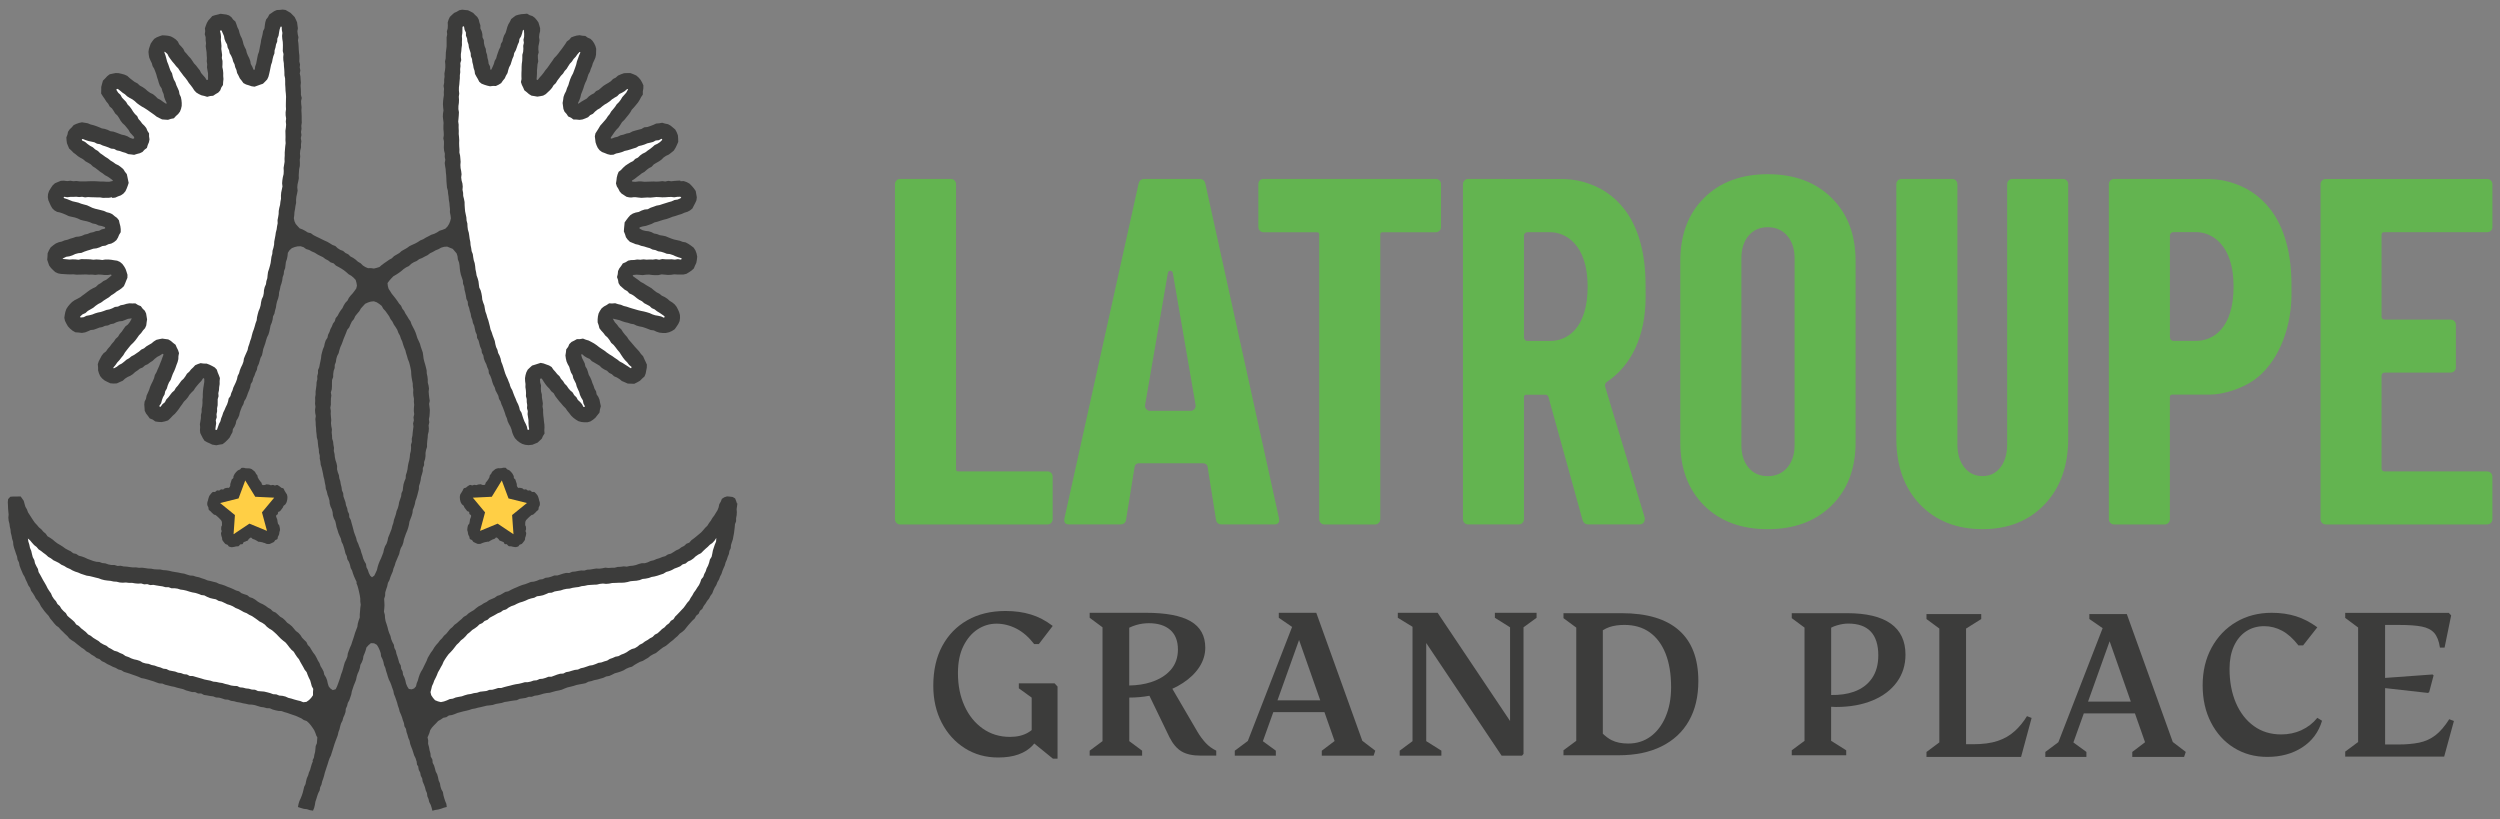
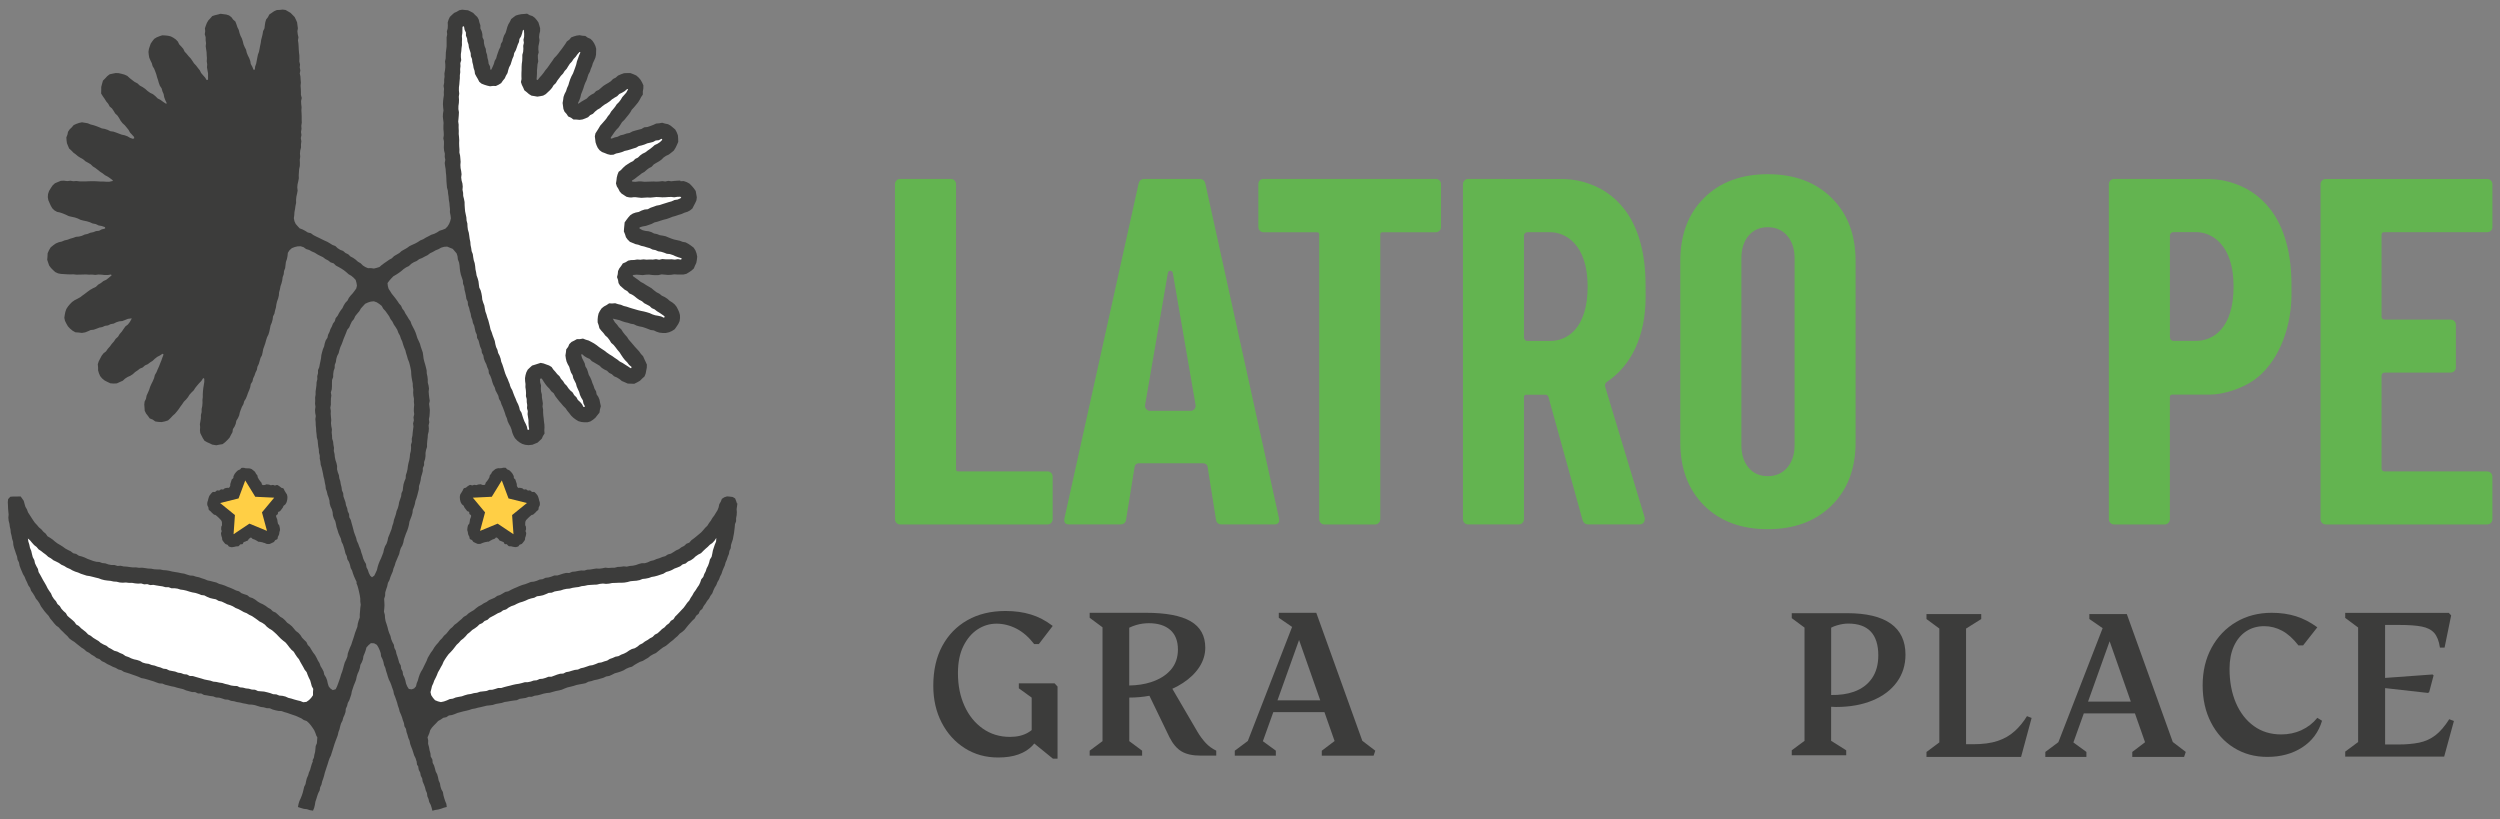
<svg xmlns="http://www.w3.org/2000/svg" width="180" height="59" viewBox="0 0 180 59" fill="none">
  <rect x="0" y="0" width="180" height="59" fill="#808080" stroke="none" />
  <path d="M37.926 37.402C37.984 37.355 37.97 37.341 38.029 37.294C38.087 37.247 38.082 37.239 38.138 37.192C38.196 37.145 38.194 37.143 38.252 37.096C38.311 37.048 38.341 37.089 38.399 37.041C38.457 36.994 38.453 36.987 38.511 36.94C38.555 36.904 38.593 36.86 38.627 36.817C38.665 36.772 38.732 36.749 38.76 36.699C38.788 36.65 38.772 36.576 38.791 36.522C38.809 36.468 38.858 36.421 38.867 36.364C38.877 36.307 38.867 36.246 38.867 36.189C38.867 36.133 38.828 36.081 38.816 36.024C38.804 35.968 38.797 35.911 38.776 35.859C38.755 35.807 38.746 35.743 38.716 35.696C38.686 35.649 38.651 35.597 38.611 35.557C38.572 35.517 38.534 35.465 38.488 35.432C38.441 35.399 38.355 35.439 38.304 35.415C38.252 35.392 38.22 35.323 38.164 35.312C38.092 35.293 38.082 35.335 38.01 35.316C37.938 35.3 37.95 35.255 37.877 35.236C37.805 35.219 37.796 35.257 37.724 35.241C37.651 35.222 37.663 35.172 37.591 35.153C37.519 35.137 37.519 35.139 37.446 35.123C37.374 35.104 37.351 35.163 37.295 35.111C37.239 35.061 37.244 35.05 37.218 34.979C37.192 34.908 37.23 34.896 37.202 34.825C37.176 34.755 37.181 34.752 37.155 34.684C37.129 34.613 37.136 34.611 37.111 34.54C37.085 34.469 37.029 34.49 37.004 34.419C36.978 34.349 37.008 34.337 36.983 34.266C36.962 34.212 36.934 34.162 36.906 34.115C36.876 34.066 36.838 34.025 36.801 33.983C36.764 33.94 36.724 33.903 36.68 33.867C36.636 33.832 36.577 33.825 36.528 33.799C36.479 33.773 36.449 33.695 36.396 33.678C36.342 33.662 36.279 33.686 36.221 33.678L36.132 33.704C36.081 33.704 36.035 33.704 35.986 33.714C35.934 33.723 35.878 33.7 35.832 33.719C35.783 33.735 35.727 33.74 35.683 33.766C35.638 33.792 35.599 33.83 35.559 33.863C35.52 33.896 35.475 33.926 35.44 33.966C35.405 34.004 35.394 34.061 35.366 34.106C35.326 34.169 35.31 34.157 35.27 34.221C35.231 34.285 35.27 34.311 35.233 34.375C35.193 34.438 35.2 34.443 35.161 34.507C35.121 34.571 35.114 34.566 35.075 34.63C35.035 34.693 35.016 34.681 34.977 34.745C34.937 34.809 34.972 34.861 34.909 34.901C34.846 34.939 34.818 34.91 34.746 34.913C34.672 34.917 34.669 34.863 34.597 34.865C34.523 34.868 34.523 34.88 34.45 34.882C34.376 34.884 34.378 34.925 34.303 34.927C34.229 34.932 34.229 34.903 34.154 34.908C34.08 34.91 34.082 34.946 34.008 34.948C33.952 34.95 33.889 34.901 33.835 34.913C33.779 34.927 33.737 34.979 33.686 35C33.635 35.024 33.602 35.073 33.556 35.104C33.509 35.137 33.43 35.125 33.39 35.165C33.351 35.205 33.341 35.274 33.311 35.321C33.281 35.368 33.248 35.413 33.225 35.465C33.202 35.517 33.148 35.562 33.136 35.616C33.122 35.673 33.106 35.734 33.106 35.791C33.106 35.847 33.111 35.911 33.12 35.968C33.129 36.024 33.146 36.086 33.162 36.14C33.181 36.194 33.218 36.244 33.246 36.293C33.274 36.343 33.341 36.362 33.379 36.407C33.425 36.463 33.397 36.487 33.446 36.546C33.493 36.602 33.486 36.609 33.535 36.666C33.581 36.723 33.579 36.727 33.626 36.784C33.672 36.841 33.719 36.803 33.768 36.86C33.817 36.916 33.763 36.961 33.812 37.02C33.858 37.077 33.903 37.044 33.917 37.119C33.933 37.192 33.914 37.19 33.894 37.261C33.875 37.332 33.858 37.329 33.84 37.4C33.821 37.473 33.84 37.478 33.819 37.549C33.8 37.622 33.807 37.624 33.789 37.695C33.77 37.768 33.714 37.752 33.695 37.825C33.677 37.898 33.679 37.898 33.66 37.971C33.647 38.028 33.647 38.092 33.642 38.146C33.637 38.202 33.679 38.259 33.686 38.316C33.693 38.372 33.695 38.427 33.712 38.481C33.728 38.535 33.761 38.58 33.786 38.63C33.812 38.679 33.796 38.759 33.831 38.804C33.865 38.849 33.947 38.851 33.989 38.889C34.031 38.927 34.047 38.995 34.094 39.024C34.14 39.052 34.194 39.078 34.245 39.097C34.297 39.116 34.348 39.153 34.404 39.163C34.457 39.172 34.52 39.158 34.574 39.158C34.632 39.158 34.683 39.104 34.742 39.092C34.797 39.08 34.849 39.064 34.902 39.042C34.97 39.014 34.981 39.042 35.049 39.012C35.117 38.983 35.133 39.024 35.2 38.995C35.268 38.967 35.259 38.943 35.329 38.915C35.396 38.887 35.392 38.873 35.461 38.844C35.531 38.816 35.534 38.825 35.603 38.797C35.673 38.769 35.669 38.693 35.741 38.7C35.815 38.707 35.813 38.755 35.874 38.795C35.934 38.835 35.909 38.875 35.972 38.917C36.035 38.96 36.051 38.934 36.111 38.974C36.174 39.014 36.191 38.991 36.251 39.031C36.314 39.073 36.277 39.127 36.34 39.168C36.403 39.21 36.438 39.153 36.5 39.194C36.549 39.227 36.575 39.3 36.631 39.321C36.684 39.345 36.752 39.323 36.808 39.335C36.866 39.347 36.92 39.375 36.978 39.375C37.032 39.375 37.09 39.404 37.143 39.394C37.197 39.385 37.253 39.368 37.304 39.349C37.353 39.33 37.374 39.245 37.421 39.217C37.47 39.189 37.537 39.189 37.579 39.151C37.621 39.113 37.654 39.066 37.689 39.021C37.724 38.976 37.761 38.934 37.786 38.884C37.812 38.835 37.796 38.769 37.812 38.715C37.828 38.66 37.859 38.613 37.863 38.556C37.87 38.5 37.891 38.445 37.887 38.386C37.882 38.311 37.847 38.313 37.842 38.24C37.838 38.165 37.88 38.162 37.875 38.089C37.87 38.014 37.873 38.014 37.868 37.94C37.863 37.865 37.819 37.87 37.814 37.794C37.81 37.719 37.824 37.719 37.819 37.643C37.814 37.568 37.824 37.575 37.852 37.506C37.882 37.438 37.875 37.443 37.933 37.395M16.787 34.419C16.761 34.49 16.705 34.469 16.679 34.54C16.654 34.611 16.661 34.613 16.635 34.684C16.609 34.755 16.614 34.757 16.588 34.825C16.563 34.896 16.6 34.908 16.572 34.979C16.547 35.05 16.551 35.061 16.495 35.111C16.439 35.16 16.416 35.104 16.344 35.123C16.272 35.142 16.272 35.137 16.199 35.153C16.127 35.172 16.141 35.222 16.069 35.241C15.997 35.26 15.987 35.219 15.915 35.236C15.843 35.255 15.855 35.297 15.782 35.316C15.71 35.333 15.701 35.293 15.629 35.312C15.573 35.326 15.54 35.394 15.489 35.415C15.438 35.439 15.349 35.399 15.305 35.432C15.258 35.465 15.221 35.517 15.181 35.557C15.142 35.597 15.107 35.649 15.076 35.696C15.046 35.743 15.039 35.807 15.016 35.859C14.995 35.911 14.988 35.968 14.976 36.024C14.965 36.081 14.925 36.133 14.925 36.189C14.925 36.246 14.916 36.31 14.925 36.364C14.934 36.421 14.983 36.468 15.002 36.522C15.021 36.576 15.002 36.65 15.032 36.699C15.06 36.749 15.128 36.775 15.165 36.817C15.202 36.86 15.237 36.904 15.281 36.94C15.34 36.987 15.335 36.994 15.393 37.041C15.452 37.089 15.482 37.048 15.54 37.096C15.598 37.143 15.596 37.145 15.654 37.192C15.713 37.239 15.708 37.247 15.764 37.294C15.822 37.341 15.808 37.355 15.866 37.402C15.925 37.45 15.918 37.445 15.948 37.513C15.978 37.582 15.987 37.577 15.98 37.65C15.973 37.723 15.99 37.726 15.985 37.801C15.98 37.877 15.936 37.872 15.931 37.947C15.927 38.023 15.929 38.023 15.925 38.096C15.92 38.172 15.962 38.174 15.957 38.247C15.953 38.323 15.918 38.32 15.913 38.394C15.908 38.45 15.931 38.507 15.936 38.563C15.943 38.62 15.971 38.667 15.987 38.722C16.004 38.776 15.987 38.842 16.013 38.892C16.039 38.941 16.076 38.986 16.111 39.028C16.146 39.073 16.178 39.12 16.22 39.158C16.262 39.196 16.328 39.194 16.379 39.224C16.425 39.252 16.444 39.337 16.495 39.356C16.547 39.375 16.602 39.392 16.656 39.401C16.71 39.411 16.768 39.382 16.821 39.382C16.88 39.382 16.933 39.354 16.991 39.342C17.05 39.33 17.115 39.349 17.169 39.328C17.222 39.307 17.248 39.231 17.299 39.201C17.362 39.158 17.399 39.215 17.46 39.175C17.523 39.132 17.485 39.078 17.548 39.038C17.611 38.995 17.628 39.021 17.688 38.981C17.751 38.939 17.767 38.965 17.828 38.925C17.888 38.884 17.863 38.844 17.926 38.802C17.986 38.762 17.986 38.715 18.058 38.707C18.133 38.7 18.128 38.776 18.196 38.804C18.266 38.833 18.268 38.823 18.338 38.851C18.406 38.88 18.401 38.894 18.471 38.922C18.538 38.95 18.529 38.974 18.599 39.002C18.666 39.031 18.683 38.991 18.75 39.019C18.818 39.047 18.83 39.019 18.897 39.05C18.953 39.071 19.002 39.09 19.06 39.099C19.119 39.111 19.17 39.165 19.228 39.165C19.286 39.165 19.345 39.179 19.398 39.17C19.452 39.16 19.505 39.123 19.556 39.104C19.608 39.085 19.661 39.059 19.708 39.031C19.755 39.002 19.773 38.934 19.813 38.896C19.855 38.858 19.936 38.856 19.971 38.811C20.006 38.766 19.988 38.686 20.013 38.637C20.039 38.585 20.074 38.542 20.09 38.488C20.106 38.434 20.109 38.379 20.116 38.323C20.12 38.266 20.162 38.209 20.16 38.153C20.155 38.096 20.155 38.032 20.141 37.978C20.123 37.905 20.125 37.905 20.106 37.832C20.088 37.759 20.032 37.775 20.013 37.702C19.994 37.629 20.002 37.627 19.983 37.556C19.964 37.483 19.983 37.478 19.962 37.407C19.943 37.334 19.927 37.339 19.908 37.268C19.89 37.195 19.869 37.197 19.885 37.126C19.901 37.053 19.943 37.086 19.99 37.027C20.039 36.971 19.985 36.926 20.034 36.867C20.081 36.81 20.127 36.85 20.176 36.791C20.223 36.734 20.221 36.73 20.267 36.673C20.314 36.617 20.307 36.609 20.356 36.553C20.402 36.496 20.374 36.473 20.423 36.414C20.46 36.369 20.528 36.35 20.556 36.3C20.584 36.251 20.621 36.201 20.64 36.147C20.658 36.093 20.675 36.031 20.682 35.975C20.689 35.918 20.698 35.854 20.696 35.798C20.696 35.741 20.677 35.68 20.665 35.623C20.654 35.569 20.598 35.524 20.575 35.472C20.551 35.42 20.519 35.375 20.488 35.328C20.456 35.281 20.449 35.212 20.409 35.172C20.37 35.132 20.288 35.144 20.244 35.111C20.197 35.078 20.167 35.031 20.113 35.007C20.062 34.983 20.02 34.932 19.964 34.92C19.911 34.906 19.848 34.958 19.792 34.955C19.717 34.95 19.72 34.917 19.645 34.915C19.57 34.91 19.57 34.939 19.496 34.934C19.421 34.932 19.424 34.892 19.349 34.889C19.275 34.884 19.275 34.875 19.202 34.873C19.128 34.868 19.125 34.922 19.053 34.92C18.979 34.917 18.953 34.946 18.89 34.908C18.825 34.87 18.862 34.818 18.823 34.752C18.783 34.688 18.764 34.7 18.725 34.637C18.685 34.573 18.678 34.578 18.639 34.514C18.599 34.45 18.606 34.445 18.566 34.382C18.527 34.318 18.566 34.292 18.529 34.228C18.489 34.165 18.473 34.176 18.434 34.113C18.406 34.068 18.392 34.011 18.359 33.974C18.324 33.933 18.28 33.903 18.24 33.87C18.201 33.837 18.161 33.799 18.117 33.773C18.073 33.747 18.014 33.745 17.968 33.726C17.919 33.709 17.865 33.73 17.814 33.721C17.765 33.712 17.718 33.712 17.667 33.712L17.579 33.686C17.523 33.69 17.457 33.669 17.404 33.686C17.35 33.702 17.32 33.78 17.271 33.806C17.22 33.832 17.164 33.839 17.12 33.874C17.075 33.91 17.036 33.947 16.998 33.99C16.961 34.032 16.924 34.073 16.894 34.122C16.866 34.169 16.838 34.219 16.817 34.273C16.791 34.344 16.821 34.356 16.796 34.427" fill="#3C3C3B" />
  <path d="M36.871 37.084L36.971 38.464L35.83 37.702L34.565 38.224L34.924 36.89L34.043 35.833L35.408 35.767L36.13 34.592L36.613 35.887L37.938 36.218L36.871 37.084Z" fill="#FFCF45" />
  <path d="M17.176 35.887L17.658 34.592L18.378 35.767L19.743 35.833L18.862 36.89L19.223 38.224L17.958 37.702L16.817 38.464L16.915 37.084L15.848 36.218L17.176 35.887Z" fill="#FFCF45" />
  <path d="M53.062 36.258L53.002 36.069L52.927 35.883L52.752 35.783L52.561 35.758L52.347 35.739L52.147 35.805L51.974 35.918L51.9 36.111L51.786 36.307L51.741 36.529L51.66 36.737L51.541 36.926L51.427 37.117L51.292 37.294L51.18 37.487L51.047 37.664L50.928 37.855L50.767 38.009L50.625 38.179L50.474 38.342L50.304 38.483L50.134 38.625L49.961 38.764L49.782 38.894L49.633 39.066L49.423 39.151L49.26 39.304L49.06 39.404L48.883 39.538L48.68 39.628L48.494 39.748L48.303 39.864L48.086 39.92L47.897 40.045L47.683 40.104L47.48 40.189L47.268 40.251L47.066 40.34L46.849 40.388L46.646 40.484L46.434 40.55H46.208L45.994 40.607L45.784 40.683L45.568 40.73L45.346 40.749L45.13 40.798L44.906 40.777L44.687 40.81L44.466 40.819L44.244 40.879H44.025L43.806 40.895L43.585 40.871L43.368 40.916L43.152 40.945L42.93 40.933L42.714 40.968L42.497 41.006L42.278 41.018L42.066 41.081L41.845 41.074L41.628 41.107L41.414 41.15L41.195 41.169L40.987 41.256L40.764 41.249L40.552 41.298L40.342 41.367L40.132 41.435H39.909L39.704 41.516L39.494 41.577L39.275 41.601L39.075 41.7L38.856 41.728L38.653 41.815L38.443 41.877L38.222 41.9L38.017 41.983L37.812 42.061L37.6 42.12L37.395 42.198L37.195 42.287L36.992 42.372L36.794 42.467L36.603 42.573L36.384 42.618L36.195 42.731L36.004 42.84L35.792 42.906L35.613 43.038L35.413 43.123L35.21 43.21L35.033 43.34L34.837 43.434L34.655 43.557L34.46 43.656L34.283 43.786L34.115 43.928L33.926 44.038L33.74 44.156L33.579 44.307L33.386 44.414L33.232 44.572L33.064 44.711L32.901 44.857L32.722 44.985L32.577 45.15L32.407 45.289L32.27 45.461L32.13 45.631L31.965 45.775L31.834 45.95L31.678 46.103L31.547 46.28L31.398 46.443L31.268 46.618L31.156 46.809L31.023 46.986L30.909 47.177L30.797 47.368L30.718 47.578L30.62 47.776L30.522 47.975L30.427 48.175L30.31 48.366L30.217 48.567L30.145 48.777L30.087 48.992L30.003 49.197L29.952 49.414L29.819 49.565L29.64 49.634L29.437 49.605L29.323 49.428L29.236 49.221L29.188 48.999L29.12 48.784L29.02 48.581L28.989 48.352L28.885 48.149L28.857 47.92L28.745 47.72L28.684 47.5L28.619 47.283L28.544 47.071L28.498 46.849L28.393 46.648L28.358 46.422L28.249 46.221L28.165 46.014L28.116 45.794L28.027 45.589L27.955 45.376L27.904 45.162L27.836 44.942L27.762 44.723L27.722 44.496L27.708 44.265L27.645 44.041L27.669 43.807L27.683 43.578L27.673 43.349L27.659 43.118L27.729 42.894L27.736 42.663L27.801 42.441L27.876 42.224L27.925 41.997L27.934 41.964L28.041 41.768L28.107 41.553L28.19 41.348L28.279 41.143L28.332 40.926L28.419 40.72L28.479 40.506L28.566 40.3L28.652 40.095L28.742 39.892L28.789 39.673L28.859 39.463L28.971 39.267L29.041 39.057L29.083 38.835L29.157 38.625L29.232 38.415L29.318 38.209L29.39 37.999L29.444 37.785L29.479 37.563L29.556 37.355L29.637 37.148L29.698 36.933L29.721 36.709L29.805 36.503L29.87 36.291L29.91 36.071L29.987 35.864L30.049 35.651L30.103 35.437L30.159 35.222L30.166 34.995L30.236 34.785L30.287 34.571L30.317 34.351L30.383 34.139L30.441 33.924L30.445 33.7L30.534 33.492V33.268L30.606 33.056L30.637 32.836V32.612L30.676 32.392L30.746 32.178V31.953L30.765 31.732L30.793 31.512L30.807 31.29L30.863 31.073L30.879 30.851L30.86 30.627L30.909 30.408L30.881 30.183L30.923 29.964L30.939 29.742L30.949 29.52L30.923 29.299L30.895 29.079L30.942 28.857L30.907 28.638L30.881 28.418L30.863 28.199L30.888 27.977L30.856 27.76L30.8 27.543V27.321L30.774 27.102L30.727 26.887L30.718 26.665L30.667 26.45L30.611 26.238L30.548 26.028L30.497 25.815L30.471 25.596L30.439 25.376L30.366 25.169L30.294 24.961L30.236 24.749L30.147 24.548L30.052 24.35L29.987 24.14L29.917 23.932L29.828 23.732L29.726 23.538L29.628 23.345L29.556 23.137L29.427 22.957L29.318 22.769L29.197 22.587L29.101 22.391L28.966 22.219L28.878 22.016L28.731 21.853L28.612 21.671L28.484 21.497L28.351 21.325L28.211 21.157L28.095 20.968L27.981 20.798L27.925 20.598L27.901 20.381L28.032 20.206L28.167 20.052L28.323 19.892L28.517 19.779L28.703 19.658L28.882 19.526L29.052 19.38L29.236 19.253L29.439 19.156L29.605 18.998L29.793 18.88L30.001 18.792L30.18 18.658L30.39 18.578L30.585 18.471L30.786 18.372L30.965 18.235L31.165 18.139L31.359 18.025L31.566 17.943L31.764 17.832L31.976 17.77L32.195 17.756L32.398 17.839L32.598 17.919L32.738 18.082L32.878 18.247L32.943 18.455L32.966 18.679L33.05 18.892L33.087 19.111L33.106 19.335L33.136 19.557L33.183 19.776L33.255 19.989L33.325 20.201L33.339 20.428L33.421 20.638L33.444 20.862L33.5 21.079L33.546 21.299L33.579 21.52L33.679 21.726L33.693 21.952L33.775 22.162L33.824 22.382L33.891 22.596L33.926 22.818L34.008 23.028L34.05 23.25L34.145 23.456L34.189 23.675L34.238 23.894L34.331 24.1L34.348 24.329L34.46 24.527L34.513 24.744L34.572 24.961L34.667 25.166L34.695 25.393L34.802 25.593L34.837 25.818L34.914 26.028L35.016 26.228L35.084 26.441L35.175 26.646L35.198 26.875L35.308 27.073L35.387 27.281L35.445 27.496L35.52 27.706L35.624 27.901L35.68 28.116L35.783 28.307L35.883 28.501L35.927 28.716L36.041 28.902L36.104 29.11L36.195 29.308L36.272 29.511L36.347 29.714L36.41 29.924L36.498 30.122L36.552 30.334L36.645 30.53L36.752 30.722L36.829 30.924L36.883 31.139L36.962 31.342L37.074 31.547L37.232 31.715L37.411 31.854L37.607 31.963L37.821 32.027L38.043 32.05L38.327 32.024L38.516 31.946L38.707 31.869L38.858 31.727L39.01 31.583L39.093 31.392L39.208 31.21L39.191 30.993L39.203 30.785L39.196 30.568L39.166 30.353L39.147 30.136L39.119 29.922L39.103 29.704V29.485L39.063 29.27L39.086 29.051L39.054 28.834L39.019 28.619L39.012 28.402L38.956 28.189L38.942 27.972L38.954 27.75L38.895 27.536L38.877 27.316L38.928 27.245L39.012 27.262L39.133 27.456L39.259 27.647L39.399 27.824L39.557 27.986L39.692 28.171L39.869 28.319L39.981 28.522L40.118 28.704L40.258 28.883L40.41 29.053L40.554 29.228L40.717 29.388L40.848 29.577L40.992 29.754L41.132 29.936L41.288 30.084L41.46 30.212L41.647 30.325L41.856 30.382L42.073 30.405H42.292L42.504 30.346L42.688 30.228L42.867 30.08L43.01 29.896L43.161 29.712L43.198 29.476L43.261 29.244L43.208 29.011L43.163 28.775L43.08 28.576L42.956 28.392L42.916 28.175L42.805 27.986L42.739 27.779L42.653 27.581L42.586 27.373L42.499 27.175L42.39 26.983L42.332 26.773L42.262 26.568L42.148 26.382L42.101 26.165L42.005 25.969L41.908 25.773L41.849 25.561L41.856 25.513L41.912 25.502L42.075 25.643L42.26 25.756L42.46 25.844L42.611 26.004L42.798 26.11L42.984 26.221L43.17 26.33L43.327 26.486L43.508 26.601L43.704 26.693L43.86 26.847L44.053 26.943L44.214 27.092L44.417 27.179L44.603 27.293L44.771 27.432L44.985 27.522L45.197 27.618L45.43 27.625L45.666 27.633L45.877 27.529L46.078 27.413L46.243 27.25L46.406 27.102L46.488 26.896L46.528 26.684L46.569 26.471L46.576 26.25L46.483 26.047L46.392 25.853L46.304 25.65L46.148 25.485L46.017 25.299L45.864 25.131L45.71 24.966L45.563 24.791L45.416 24.619L45.267 24.449L45.144 24.256L44.992 24.088L44.852 23.909L44.731 23.713L44.559 23.559L44.426 23.373L44.27 23.203L44.154 23.002L44.119 22.948L44.181 22.955L44.391 23.002L44.601 23.052L44.801 23.132L45.004 23.196L45.214 23.243L45.419 23.311L45.633 23.345L45.829 23.441L46.036 23.5L46.248 23.54L46.453 23.607L46.653 23.682L46.854 23.762L47.073 23.788L47.271 23.883L47.476 23.949L47.711 23.975H47.944L48.17 23.923L48.384 23.831L48.58 23.703L48.715 23.512L48.841 23.319L48.932 23.12L48.962 22.903L48.957 22.686L48.899 22.476L48.813 22.28L48.713 22.089L48.578 21.919L48.412 21.78L48.219 21.662L48.049 21.511L47.86 21.386L47.653 21.291L47.476 21.148L47.273 21.044L47.091 20.907L46.916 20.758L46.723 20.642L46.528 20.529L46.339 20.404L46.136 20.298L45.957 20.156L45.77 20.024L45.584 19.892L45.551 19.84L45.607 19.798L45.833 19.776L46.057 19.791L46.281 19.809L46.504 19.779L46.73 19.769L46.956 19.8L47.182 19.812L47.408 19.807L47.634 19.755L47.86 19.774L48.086 19.795L48.312 19.786L48.538 19.753L48.766 19.765H48.992H49.211L49.426 19.715L49.614 19.599L49.794 19.477L49.957 19.328L50.041 19.123L50.134 18.929L50.173 18.717L50.199 18.483L50.153 18.252L50.071 18.03L49.945 17.832L49.759 17.69L49.57 17.561L49.363 17.45L49.151 17.414L48.95 17.336L48.741 17.289L48.531 17.244L48.328 17.174L48.128 17.096L47.928 17.011L47.718 16.966L47.504 16.933L47.303 16.852L47.091 16.812L46.898 16.711L46.691 16.65L46.471 16.626L46.262 16.572L46.066 16.465L46.036 16.433L46.057 16.369L46.273 16.303L46.497 16.265L46.712 16.194L46.923 16.119L47.126 16.012L47.347 15.96L47.562 15.887L47.779 15.821L47.998 15.767L48.212 15.691L48.422 15.607L48.641 15.547L48.855 15.472L49.074 15.408L49.283 15.314L49.489 15.252L49.682 15.151L49.852 15.012L49.952 14.814L50.052 14.625L50.143 14.424L50.171 14.205L50.132 13.988L50.092 13.754L49.957 13.56L49.81 13.386L49.647 13.223L49.444 13.112L49.225 13.037L48.995 13.048L48.974 12.999L48.759 13.011L48.545 13.027L48.331 13.051L48.116 13.022L47.902 13.07L47.688 13.041L47.473 13.067L47.259 13.077L47.045 13.067L46.83 13.074L46.616 13.081L46.402 13.088L46.185 13.063H45.968L45.752 13.091L45.535 13.077L45.498 13.034L45.514 12.992L45.696 12.879L45.864 12.744L46.038 12.617L46.206 12.482L46.397 12.378L46.558 12.232L46.73 12.102L46.923 12.003L47.07 11.838L47.254 11.727L47.443 11.621L47.62 11.498L47.776 11.342L47.956 11.22L48.156 11.127L48.328 10.995L48.512 10.844L48.638 10.644L48.738 10.434L48.834 10.214L48.827 9.976L48.808 9.74L48.722 9.518L48.617 9.325L48.45 9.183L48.284 9.046L48.095 8.94L47.886 8.9L47.676 8.838L47.462 8.878L47.243 8.895L47.038 8.992L46.828 9.072L46.616 9.145L46.388 9.166L46.187 9.284L45.968 9.341L45.749 9.398L45.533 9.464L45.33 9.572L45.106 9.615L44.894 9.693L44.673 9.742L44.468 9.846L44.247 9.898L44.035 9.981L43.969 9.955L43.981 9.893L44.112 9.707L44.24 9.518L44.38 9.339L44.54 9.176L44.666 8.985L44.787 8.791L44.953 8.633L45.095 8.456L45.239 8.281L45.374 8.1L45.488 7.899L45.645 7.732L45.791 7.557L45.936 7.38L46.059 7.186L46.159 6.993L46.283 6.809V6.585L46.32 6.37L46.325 6.148L46.234 5.945L46.127 5.756L45.989 5.591L45.815 5.438L45.603 5.343L45.388 5.261H45.158L44.929 5.27L44.713 5.348L44.496 5.442L44.335 5.589L44.139 5.686L43.988 5.844L43.809 5.964L43.622 6.07L43.441 6.186L43.278 6.327L43.114 6.469L42.916 6.561L42.765 6.719L42.572 6.818L42.395 6.943L42.241 7.101L42.05 7.208L41.861 7.319L41.682 7.444L41.623 7.472V7.401L41.719 7.205L41.791 7L41.838 6.785L41.919 6.585L41.996 6.382L42.059 6.174L42.136 5.971L42.231 5.775L42.299 5.568L42.364 5.36L42.471 5.169L42.537 4.961L42.625 4.76L42.686 4.55L42.781 4.352L42.867 4.152L42.914 3.942L42.919 3.729L42.926 3.517L42.87 3.312L42.779 3.12L42.663 2.943L42.511 2.795L42.315 2.712L42.143 2.587L41.933 2.573L41.731 2.535L41.526 2.561L41.325 2.618L41.127 2.693L40.99 2.858L40.815 2.983L40.701 3.168L40.575 3.345L40.449 3.522L40.316 3.691L40.188 3.866L40.049 4.031L39.897 4.187L39.778 4.369L39.65 4.543L39.529 4.72L39.403 4.897L39.263 5.063L39.14 5.242L39.005 5.412L38.858 5.575L38.725 5.747L38.679 5.761L38.632 5.716L38.651 5.499L38.662 5.282V5.065L38.683 4.85L38.7 4.633L38.753 4.418L38.73 4.199L38.725 3.982L38.786 3.767L38.76 3.548L38.767 3.33L38.812 3.116L38.846 2.899L38.812 2.677L38.835 2.457L38.888 2.243V2.028L38.83 1.82L38.767 1.615L38.644 1.442L38.506 1.282L38.336 1.157L38.136 1.093L37.95 0.985L37.737 1.006L37.535 1.02L37.334 1.06L37.136 1.119L36.969 1.242L36.803 1.374L36.712 1.568L36.605 1.747L36.524 1.948L36.468 2.158L36.405 2.365L36.295 2.554L36.223 2.759L36.179 2.974L36.065 3.163L36.028 3.38L35.927 3.576L35.855 3.781L35.783 3.986L35.727 4.196L35.617 4.388L35.559 4.598L35.475 4.801L35.38 4.999L35.354 5.025L35.303 5.004L35.284 4.786L35.182 4.588L35.154 4.371L35.096 4.163L35.07 3.946L34.998 3.741L34.977 3.524L34.893 3.321L34.846 3.109L34.835 2.887L34.739 2.686L34.732 2.464L34.681 2.252L34.588 2.049V1.825L34.516 1.617L34.469 1.409L34.366 1.223L34.21 1.079L34.066 0.928L33.882 0.829L33.693 0.739L33.486 0.72L33.276 0.697L33.069 0.737L32.887 0.845L32.698 0.93L32.542 1.07L32.389 1.218L32.298 1.412L32.235 1.615L32.244 1.827L32.235 2.044L32.174 2.257L32.197 2.474L32.156 2.689V2.906V3.123V3.34L32.13 3.555L32.102 3.772L32.095 3.989L32.088 4.206L32.041 4.421L32.062 4.64V4.86L32.037 5.077L31.997 5.294L32.009 5.518L31.979 5.737V5.959L31.937 6.179L31.971 6.403L31.953 6.625L31.96 6.847L31.927 7.068L31.902 7.29L31.892 7.512L31.906 7.734L31.932 7.956L31.895 8.178L31.885 8.399L31.909 8.621L31.937 8.843L31.925 9.065V9.287L31.946 9.509L31.955 9.73L31.92 9.955L31.965 10.176V10.398L31.955 10.622L31.974 10.844L32.03 11.064L32.02 11.288L32.062 11.51L32.02 11.736L32.048 11.958L32.086 12.178L32.1 12.399L32.125 12.621L32.137 12.843L32.146 13.067L32.165 13.289L32.184 13.511L32.246 13.728L32.263 13.95L32.3 14.169L32.316 14.393L32.356 14.613L32.374 14.835L32.4 15.057L32.393 15.283L32.437 15.503L32.465 15.717L32.414 15.928L32.333 16.126L32.218 16.31L32.065 16.465L31.862 16.546L31.65 16.612L31.464 16.735L31.266 16.834L31.054 16.902L30.858 17.008L30.66 17.107L30.471 17.225L30.264 17.308L30.078 17.431L29.884 17.537L29.681 17.627L29.483 17.723L29.304 17.853L29.113 17.962L28.92 18.07L28.752 18.219L28.561 18.33L28.37 18.441L28.211 18.599L28.016 18.705L27.836 18.832L27.655 18.955L27.48 19.085L27.321 19.224L27.121 19.286L26.918 19.335L26.711 19.304L26.499 19.309L26.303 19.227L26.124 19.113L25.965 18.955L25.772 18.844L25.609 18.696L25.43 18.568L25.234 18.467L25.073 18.309L24.873 18.214L24.705 18.068L24.495 17.988L24.309 17.87L24.146 17.714L23.936 17.636L23.75 17.518L23.559 17.407L23.356 17.317L23.158 17.221L22.96 17.122L22.76 17.027L22.564 16.926L22.383 16.791L22.161 16.739L21.972 16.619L21.774 16.515L21.574 16.442L21.43 16.284L21.288 16.121L21.199 15.923L21.157 15.708L21.187 15.493L21.201 15.269L21.243 15.05L21.273 14.828L21.32 14.611L21.316 14.386L21.339 14.165L21.388 13.945L21.43 13.726L21.404 13.499L21.423 13.277L21.474 13.058L21.516 12.838L21.509 12.614L21.523 12.392L21.539 12.171L21.588 11.951L21.593 11.727L21.583 11.503L21.616 11.281L21.597 11.057L21.618 10.835L21.674 10.615L21.67 10.391L21.698 10.169L21.658 9.945L21.704 9.723L21.672 9.499L21.709 9.277L21.695 9.055L21.728 8.834L21.721 8.612V8.388L21.714 8.166L21.7 7.944L21.714 7.722L21.688 7.5L21.677 7.278L21.726 7.054L21.667 6.835V6.613L21.658 6.391L21.642 6.169L21.663 5.948L21.644 5.726L21.63 5.506L21.583 5.289L21.625 5.07L21.581 4.855L21.602 4.638L21.551 4.423L21.558 4.206L21.553 3.989L21.527 3.772L21.511 3.555L21.5 3.337L21.485 3.12L21.453 2.906L21.488 2.686L21.439 2.471L21.413 2.254L21.448 2.032L21.416 1.815L21.39 1.605L21.304 1.412L21.213 1.225L21.069 1.077L20.924 0.928L20.745 0.824L20.561 0.718L20.351 0.69L20.141 0.713L19.929 0.723L19.736 0.808L19.564 0.926L19.389 1.046L19.293 1.237L19.16 1.405L19.1 1.61L19.067 1.825L19.042 2.042L18.942 2.24L18.909 2.455L18.858 2.665L18.802 2.875L18.774 3.092L18.727 3.304L18.688 3.519L18.646 3.732L18.569 3.937L18.527 4.149L18.485 4.364L18.445 4.579L18.371 4.786L18.347 5.006L18.273 5.032L18.245 4.999L18.163 4.798L18.056 4.607L18.019 4.39L17.944 4.187L17.846 3.994L17.765 3.793L17.716 3.581L17.616 3.387L17.532 3.186L17.481 2.974L17.413 2.766L17.315 2.573L17.243 2.368L17.19 2.155L17.092 1.959L17.024 1.749L16.947 1.549L16.784 1.407L16.661 1.237L16.493 1.11L16.293 1.046L16.088 1.02L15.883 0.992L15.682 1.046L15.482 1.093L15.281 1.159L15.142 1.32L15.002 1.468L14.897 1.645L14.823 1.837L14.755 2.035L14.774 2.245L14.743 2.464L14.806 2.677V2.894L14.834 3.109L14.811 3.328L14.841 3.545L14.874 3.76L14.883 3.977L14.899 4.194L14.886 4.414L14.918 4.628L14.902 4.848L14.939 5.065L14.979 5.282V5.502L14.981 5.721L14.939 5.754L14.879 5.763L14.764 5.579L14.62 5.419L14.48 5.254L14.382 5.058L14.247 4.89L14.117 4.718L13.968 4.56L13.849 4.378L13.725 4.201L13.576 4.045L13.441 3.876L13.292 3.717L13.197 3.517L13.054 3.352L12.903 3.194L12.805 2.993L12.658 2.84L12.484 2.719L12.3 2.622L12.097 2.573L11.892 2.552L11.682 2.542L11.482 2.608L11.286 2.686L11.104 2.797L10.972 2.965L10.853 3.137L10.785 3.333L10.72 3.529L10.69 3.736L10.711 3.946L10.748 4.156L10.834 4.355L10.93 4.55L10.986 4.76L11.1 4.947L11.179 5.148L11.254 5.353L11.309 5.563L11.379 5.768L11.438 5.978L11.514 6.181L11.638 6.365L11.694 6.575L11.782 6.776L11.822 6.995L11.896 7.201L11.992 7.399V7.472L11.924 7.451L11.736 7.326L11.554 7.191L11.351 7.087L11.191 6.925L11.014 6.781L10.806 6.681L10.622 6.549L10.452 6.396L10.266 6.268L10.065 6.16L9.898 6.004L9.695 5.898L9.513 5.761L9.334 5.619L9.164 5.464L8.963 5.372L8.756 5.315L8.546 5.268L8.332 5.258L8.12 5.301L7.903 5.346L7.726 5.478L7.58 5.638L7.412 5.806L7.347 6.037L7.288 6.261V6.493L7.281 6.733L7.407 6.936L7.54 7.125L7.654 7.309L7.794 7.474L7.896 7.668L8.064 7.809L8.185 7.989L8.299 8.175L8.46 8.324L8.579 8.506L8.686 8.697L8.819 8.867L8.98 9.015L9.119 9.181L9.255 9.35L9.362 9.544L9.511 9.704L9.658 9.867V9.962L9.569 9.995L9.366 9.926L9.178 9.815L8.977 9.74L8.768 9.697L8.567 9.622L8.367 9.546L8.164 9.476L7.948 9.447L7.752 9.35L7.547 9.282L7.333 9.244L7.135 9.159L6.934 9.081L6.729 9.013L6.52 8.961L6.319 8.876L6.112 8.841L5.902 8.805L5.695 8.85L5.497 8.919L5.306 9.006L5.168 9.169L5.017 9.313L4.898 9.487L4.856 9.695L4.777 9.891L4.791 10.101L4.819 10.309L4.896 10.502L4.98 10.696L5.136 10.835L5.28 10.986L5.453 11.113L5.618 11.252L5.8 11.366L5.988 11.47L6.151 11.614L6.342 11.717L6.529 11.828L6.685 11.982L6.869 12.097L7.039 12.229L7.207 12.364L7.389 12.48L7.559 12.614L7.752 12.716L7.931 12.838L8.104 12.97L8.129 13.032L8.073 13.039L7.859 13.088L7.645 13.084L7.43 13.07H7.216L7.002 13.056L6.787 13.046H6.573L6.359 13.051L6.144 13.063H5.93L5.716 13.058L5.501 13.03L5.285 13.048L5.07 13.013L4.854 13.039L4.637 13.015L4.616 13.008L4.383 13.018L4.167 13.105L3.952 13.197L3.782 13.357L3.654 13.551L3.533 13.749L3.458 13.973L3.442 14.193L3.479 14.41L3.565 14.608L3.652 14.804L3.761 14.993L3.917 15.146L4.108 15.255L4.32 15.3L4.535 15.373L4.742 15.46L4.947 15.559L5.166 15.611L5.387 15.658L5.602 15.732L5.807 15.831L6.026 15.887L6.247 15.932L6.464 15.998L6.671 16.09L6.895 16.133L7.102 16.232L7.328 16.274L7.545 16.348L7.582 16.418L7.535 16.465L7.326 16.513L7.132 16.616L6.916 16.638L6.715 16.716L6.506 16.758L6.305 16.843L6.096 16.888L5.897 16.978L5.69 17.032L5.471 17.051L5.269 17.126L5.061 17.183L4.858 17.261L4.646 17.308L4.446 17.393L4.234 17.44L4.017 17.53L3.829 17.664L3.647 17.813L3.528 18.016L3.43 18.231L3.419 18.467L3.398 18.703L3.468 18.91L3.538 19.116L3.668 19.29L3.819 19.444L3.98 19.59L4.178 19.682L4.39 19.722L4.605 19.736L4.831 19.75L5.054 19.758L5.278 19.75L5.501 19.776L5.727 19.772L5.953 19.767L6.179 19.76L6.405 19.776L6.631 19.769L6.857 19.795L7.083 19.765L7.309 19.776L7.535 19.802H7.761L7.99 19.765L8.039 19.817L8.004 19.854L7.829 20.001L7.652 20.142L7.444 20.237L7.267 20.378L7.072 20.491L6.906 20.652L6.701 20.751L6.503 20.862L6.319 20.992L6.14 21.131L5.956 21.263L5.776 21.402L5.576 21.511L5.371 21.615L5.185 21.747L5.031 21.905L4.893 22.07L4.775 22.252L4.705 22.457L4.663 22.667L4.632 22.884L4.679 23.099L4.775 23.293L4.889 23.493L5.045 23.661L5.224 23.809L5.429 23.925L5.665 23.942L5.897 23.97L6.13 23.932L6.331 23.852L6.529 23.762L6.746 23.739L6.948 23.668L7.149 23.588L7.361 23.55L7.559 23.46L7.773 23.432L7.969 23.337L8.183 23.3L8.379 23.201L8.584 23.137L8.803 23.116L9.005 23.04L9.208 22.957L9.425 22.929H9.49L9.46 22.983L9.348 23.184L9.21 23.363L9.026 23.505L8.896 23.689L8.768 23.878L8.616 24.048L8.497 24.244L8.327 24.397L8.202 24.586L8.05 24.756L7.917 24.94L7.764 25.11L7.633 25.299L7.449 25.442L7.312 25.624L7.211 25.82L7.109 26.014L7.041 26.224L7.062 26.445V26.663L7.123 26.873L7.209 27.073L7.347 27.243L7.528 27.392L7.733 27.498L7.945 27.597L8.178 27.616L8.414 27.604L8.628 27.505L8.842 27.411L9.003 27.262L9.185 27.144L9.383 27.057L9.562 26.941L9.723 26.792L9.902 26.672L10.072 26.54L10.275 26.457L10.438 26.311L10.636 26.224L10.809 26.094L10.99 25.978L11.151 25.827L11.323 25.693L11.519 25.593L11.698 25.471L11.745 25.492L11.773 25.532L11.691 25.745L11.617 25.959L11.531 26.169L11.449 26.382L11.354 26.589L11.268 26.799L11.151 26.998L11.095 27.222L11.007 27.432L10.904 27.637L10.811 27.845L10.741 28.064L10.65 28.274L10.555 28.484L10.51 28.716L10.412 28.912L10.387 29.131L10.405 29.351L10.419 29.572L10.517 29.773L10.652 29.945L10.781 30.127L10.988 30.207L11.181 30.344L11.414 30.379L11.647 30.389L11.876 30.339L12.101 30.268L12.274 30.106L12.432 29.936L12.595 29.792L12.735 29.627L12.868 29.457L12.989 29.277L13.117 29.105L13.238 28.923L13.392 28.77L13.53 28.602L13.644 28.421L13.788 28.26L13.944 28.109L14.061 27.925L14.198 27.755L14.34 27.59L14.494 27.432L14.613 27.248L14.676 27.222L14.708 27.286V27.503L14.674 27.717L14.639 27.932L14.615 28.147L14.601 28.364V28.584L14.576 28.798L14.58 29.018L14.562 29.235L14.517 29.45V29.669L14.466 29.881V30.101L14.431 30.318L14.392 30.535L14.41 30.757L14.396 30.967L14.417 31.177L14.51 31.366L14.606 31.552L14.722 31.732L14.906 31.838L15.095 31.92L15.281 32.012L15.57 32.06L15.796 32.015L16.027 31.979L16.211 31.838L16.374 31.68L16.528 31.512L16.633 31.307L16.738 31.116L16.77 30.894L16.889 30.71L16.973 30.512L17.015 30.294L17.131 30.108L17.22 29.91L17.266 29.695L17.339 29.49L17.42 29.289L17.527 29.098L17.583 28.888L17.702 28.701L17.784 28.498L17.856 28.291L17.942 28.09L18.017 27.88L18.056 27.656L18.177 27.463L18.226 27.243L18.324 27.043L18.394 26.83L18.494 26.63L18.534 26.405L18.632 26.205L18.695 25.99L18.755 25.775L18.862 25.577L18.911 25.358L18.951 25.136L19.028 24.926L19.1 24.716L19.158 24.501L19.226 24.288L19.328 24.086L19.393 23.871L19.438 23.651L19.482 23.432L19.57 23.224L19.629 23.007L19.657 22.783L19.759 22.58L19.803 22.36L19.866 22.146L19.897 21.922L19.948 21.704L20.025 21.492L20.078 21.275L20.095 21.048L20.155 20.831L20.195 20.61L20.269 20.397L20.323 20.18L20.351 19.956L20.428 19.743L20.449 19.519L20.53 19.307L20.558 19.083L20.586 18.858L20.661 18.644L20.703 18.422L20.726 18.2L20.849 18.014L21.015 17.865L21.22 17.787L21.43 17.738L21.649 17.73L21.858 17.799L22.045 17.933L22.261 17.999L22.457 18.108L22.662 18.195L22.851 18.316L23.049 18.419L23.251 18.514L23.431 18.651L23.629 18.752L23.806 18.892L24.023 18.962L24.186 19.123L24.384 19.227L24.577 19.337L24.763 19.46L24.938 19.599L25.104 19.748L25.297 19.859L25.465 20.001L25.609 20.156L25.665 20.359L25.7 20.565L25.651 20.77L25.53 20.94L25.399 21.114L25.25 21.275L25.117 21.447L25.017 21.645L24.864 21.804L24.749 21.99L24.656 22.188L24.523 22.36L24.407 22.545L24.307 22.738L24.167 22.908L24.106 23.123L23.974 23.3L23.894 23.505L23.792 23.696L23.722 23.904L23.622 24.1L23.575 24.319L23.452 24.508L23.382 24.718L23.338 24.938L23.251 25.14L23.191 25.353L23.137 25.568L23.114 25.789L23.072 26.006L23.026 26.221L22.986 26.438L22.897 26.646V26.87L22.841 27.085L22.848 27.309L22.793 27.524L22.783 27.746L22.753 27.965L22.723 28.185V28.407L22.688 28.626L22.695 28.848L22.683 29.07L22.713 29.291L22.681 29.513L22.695 29.735L22.737 29.955L22.706 30.176L22.727 30.396L22.734 30.618L22.758 30.837L22.767 31.057L22.795 31.274L22.811 31.493L22.872 31.708L22.89 31.927L22.914 32.147L22.956 32.364L22.967 32.586L23.023 32.801V33.025L23.07 33.242L23.091 33.461L23.161 33.671L23.209 33.886L23.256 34.101L23.293 34.318L23.352 34.53L23.387 34.75L23.436 34.965L23.456 35.187L23.533 35.397L23.58 35.614L23.659 35.821L23.72 36.034L23.738 36.255L23.797 36.468L23.892 36.671L23.95 36.883L23.967 37.107L24.034 37.317L24.137 37.518L24.19 37.733L24.23 37.952L24.302 38.162L24.365 38.375L24.451 38.58L24.544 38.783L24.589 39.002L24.691 39.201L24.759 39.411L24.819 39.625L24.871 39.843L24.968 40.043L25.008 40.265L25.125 40.458L25.199 40.666L25.246 40.886L25.351 41.084L25.416 41.298L25.495 41.506L25.586 41.712L25.684 41.917L25.66 41.974L25.742 42.188L25.805 42.41L25.856 42.634L25.905 42.858L25.938 43.085L25.942 43.314L25.973 43.543L25.94 43.772L25.924 44.001L25.903 44.23V44.463L25.823 44.683L25.761 44.904L25.728 45.136L25.646 45.348L25.567 45.558L25.502 45.775L25.434 45.99L25.36 46.202L25.292 46.419L25.199 46.627L25.117 46.84L25.041 47.052L25.01 47.281L24.924 47.491L24.824 47.696L24.761 47.913L24.703 48.133L24.638 48.352L24.556 48.565L24.495 48.784L24.421 49.001L24.344 49.218L24.262 49.433L24.169 49.624L23.96 49.688L23.787 49.57L23.666 49.419L23.599 49.204L23.552 48.982L23.47 48.772L23.349 48.579L23.3 48.355L23.198 48.154L23.079 47.963L23.005 47.748L22.888 47.557L22.79 47.354L22.681 47.158L22.543 46.979L22.424 46.788L22.31 46.594L22.157 46.434L22.063 46.228L21.905 46.075L21.751 45.917L21.632 45.728L21.485 45.565L21.306 45.433L21.164 45.266L21.022 45.098L20.854 44.956L20.672 44.831L20.528 44.664L20.365 44.517L20.176 44.404L20.015 44.253L19.85 44.107L19.645 44.017L19.489 43.859L19.298 43.753L19.123 43.621L18.934 43.51L18.734 43.42L18.548 43.307L18.373 43.172L18.184 43.061L17.972 42.995L17.8 42.851L17.59 42.785L17.385 42.71L17.208 42.573L16.996 42.514L16.8 42.417L16.6 42.33L16.395 42.254L16.195 42.165L15.987 42.094L15.775 42.037L15.577 41.94L15.365 41.889L15.153 41.832L14.939 41.789L14.739 41.702L14.531 41.638L14.326 41.563L14.112 41.52L13.905 41.45L13.683 41.438L13.474 41.374L13.266 41.303L13.05 41.27L12.835 41.223L12.619 41.188L12.402 41.152L12.188 41.098L11.973 41.063L11.754 41.048L11.54 41.004L11.319 40.999L11.1 40.987L10.883 40.945L10.664 40.935L10.447 40.902L10.228 40.874L10.007 40.883L9.79 40.85L9.569 40.855L9.348 40.829L9.126 40.796L8.903 40.784L8.684 40.734L8.458 40.749L8.244 40.68H8.018L7.799 40.638L7.587 40.562L7.365 40.541L7.156 40.463L6.932 40.447L6.718 40.392L6.51 40.315L6.301 40.239L6.1 40.142L5.893 40.067L5.676 40.012L5.49 39.885L5.271 39.833L5.094 39.694L4.893 39.597L4.7 39.491L4.521 39.359L4.334 39.241L4.141 39.13L3.964 38.998L3.796 38.851L3.614 38.726L3.421 38.611L3.291 38.424L3.121 38.283L2.978 38.113L2.806 37.971L2.664 37.801L2.51 37.638L2.382 37.454L2.261 37.268L2.14 37.079L2.019 36.893L1.942 36.683L1.83 36.489L1.767 36.274L1.709 36.06L1.602 35.904L1.485 35.743L1.289 35.748H0.963L0.74 35.767L0.583 35.939L0.562 36.163L0.574 36.383L0.581 36.605L0.6 36.824L0.621 37.044L0.602 37.268L0.623 37.49L0.679 37.704L0.707 37.924L0.758 38.141L0.777 38.361L0.833 38.575L0.872 38.792L0.942 39.005L0.959 39.229L1.012 39.446L1.084 39.656L1.152 39.866L1.229 40.074L1.264 40.298L1.366 40.496L1.406 40.72L1.483 40.93L1.571 41.138L1.657 41.341L1.772 41.532L1.853 41.737L1.951 41.936L2.035 42.141L2.165 42.323L2.238 42.535L2.368 42.715L2.485 42.903L2.585 43.102L2.729 43.271L2.85 43.456L2.948 43.656L3.079 43.835L3.209 44.015L3.353 44.182L3.503 44.345L3.617 44.536L3.759 44.704L3.896 44.876L4.043 45.039L4.225 45.169L4.369 45.336L4.53 45.487L4.684 45.645L4.847 45.794L4.989 45.966L5.166 46.101L5.357 46.217L5.525 46.358L5.697 46.493L5.87 46.63L6.056 46.748L6.219 46.898L6.415 47L6.589 47.135L6.78 47.243L6.955 47.38L7.165 47.456L7.335 47.604L7.538 47.694L7.724 47.814L7.924 47.904L8.12 48.008L8.327 48.086L8.518 48.199L8.733 48.255L8.921 48.373L9.133 48.437L9.343 48.503L9.55 48.579L9.76 48.65L9.967 48.727L10.17 48.819L10.392 48.862L10.608 48.921L10.822 48.987L11.037 49.051L11.246 49.129L11.459 49.204L11.687 49.216L11.894 49.301L12.111 49.353L12.325 49.41L12.544 49.45L12.756 49.516L12.973 49.568L13.19 49.62L13.397 49.709L13.611 49.768L13.825 49.827L14.051 49.832L14.257 49.929H14.482L14.688 50.037L14.909 50.068L15.126 50.113L15.347 50.139L15.556 50.219L15.78 50.231L15.992 50.29L16.202 50.363L16.423 50.377L16.633 50.46L16.852 50.49L17.064 50.549L17.28 50.582L17.495 50.637L17.709 50.674L17.921 50.724L18.142 50.733L18.357 50.771L18.566 50.837L18.776 50.901L18.993 50.929L19.202 50.988L19.424 50.995L19.626 51.083L19.836 51.142L20.048 51.187L20.269 51.196L20.474 51.271L20.684 51.33L20.889 51.404L21.094 51.474L21.299 51.543L21.497 51.633L21.695 51.72L21.875 51.843L22.084 51.916L22.247 52.064L22.387 52.232L22.513 52.407L22.629 52.586L22.713 52.784L22.785 52.989L22.848 53.086L22.832 53.298L22.816 53.511L22.73 53.712L22.711 53.924L22.688 54.136L22.634 54.342L22.601 54.552L22.504 54.745L22.529 54.799L22.45 55.002L22.387 55.21L22.331 55.42L22.243 55.621L22.184 55.831L22.094 56.029L22.04 56.239L21.998 56.454L21.9 56.65L21.851 56.862L21.798 57.072L21.73 57.277L21.649 57.48L21.558 57.676L21.495 57.881L21.453 58.094L21.458 58.108L21.665 58.176L21.875 58.238L22.096 58.261L22.306 58.33L22.525 58.365L22.534 58.372L22.618 58.169L22.671 57.955L22.706 57.733L22.776 57.523L22.841 57.313L22.914 57.105L23.016 56.907L23.053 56.687L23.147 56.487L23.195 56.27L23.27 56.062L23.335 55.852L23.387 55.637L23.456 55.427L23.524 55.217L23.594 55.007L23.657 54.795L23.731 54.589L23.827 54.391L23.892 54.181L23.96 53.971L24.025 53.761L24.09 53.551L24.165 53.343L24.244 53.138L24.321 52.93L24.367 52.713L24.444 52.508L24.493 52.293L24.556 52.083L24.659 51.885L24.715 51.67L24.808 51.47L24.878 51.26L24.898 51.033L24.989 50.83L25.041 50.613L25.15 50.417L25.222 50.207L25.292 49.997L25.332 49.775L25.402 49.565L25.472 49.355L25.558 49.15L25.637 48.942L25.681 48.723L25.749 48.51L25.842 48.307L25.91 48.095L25.947 47.873L26.054 47.675L26.133 47.467L26.166 47.243L26.252 47.04L26.327 46.833L26.383 46.62L26.532 46.453L26.706 46.306L26.937 46.318L27.135 46.429L27.252 46.625L27.342 46.825L27.412 47.033L27.438 47.257L27.538 47.456L27.608 47.663L27.65 47.883L27.743 48.083L27.794 48.298L27.864 48.506L27.925 48.718L27.997 48.926L28.097 49.124L28.176 49.329L28.246 49.539L28.323 49.747L28.363 49.969L28.449 50.174L28.521 50.384L28.593 50.594L28.647 50.809L28.722 51.017L28.775 51.234L28.864 51.437L28.945 51.644L29.006 51.857L29.085 52.064L29.118 52.288L29.232 52.484L29.269 52.706L29.341 52.916L29.399 53.131L29.49 53.334L29.53 53.553L29.605 53.761L29.686 53.966L29.754 54.176L29.819 54.386L29.919 54.585L29.982 54.792H29.991L30.026 55.057L30.122 55.198L30.112 55.21L30.152 55.432L30.257 55.63L30.296 55.852L30.399 56.05L30.432 56.272L30.52 56.475L30.599 56.683L30.651 56.9L30.741 57.103L30.767 57.327L30.853 57.53L30.904 57.747L31.009 57.945L31.077 58.155L31.133 58.37L31.126 58.375L31.335 58.318L31.552 58.285L31.764 58.226L31.971 58.151L32.186 58.099H32.167L32.137 57.877L32.051 57.671L31.983 57.461L31.925 57.247L31.888 57.025L31.776 56.827L31.711 56.614L31.673 56.392L31.582 56.187L31.538 55.965L31.478 55.751L31.373 55.552L31.317 55.335L31.254 55.12L31.151 54.92L31.133 54.691L31.023 54.488H31.012L30.993 54.247L30.928 54.018L30.888 53.785L30.823 53.553L30.83 53.313L30.783 53.081L30.832 52.982L30.914 52.782L30.977 52.569L31.098 52.388L31.245 52.227L31.396 52.076L31.545 51.913L31.736 51.807L31.916 51.682L32.135 51.637L32.319 51.514L32.538 51.484L32.743 51.413L32.943 51.33L33.153 51.274L33.362 51.217L33.574 51.172L33.784 51.118L33.991 51.047L34.206 51.012L34.415 50.953L34.627 50.91L34.839 50.858L35.051 50.806L35.268 50.785L35.485 50.755L35.694 50.686L35.911 50.648L36.128 50.611L36.337 50.542L36.556 50.511L36.773 50.471L36.992 50.438L37.213 50.412L37.418 50.316L37.637 50.283L37.856 50.25L38.066 50.172L38.292 50.167L38.502 50.089L38.723 50.061L38.935 50.004L39.147 49.94L39.364 49.898L39.585 49.877L39.797 49.815L40.011 49.756L40.23 49.714L40.445 49.66L40.652 49.572L40.862 49.492L41.076 49.443L41.29 49.388L41.502 49.32L41.721 49.275L41.943 49.235L42.162 49.19L42.362 49.084L42.581 49.039L42.793 48.968L43.014 48.926L43.231 48.862L43.445 48.801L43.646 48.704L43.867 48.669L44.07 48.576L44.268 48.475L44.482 48.418L44.692 48.35L44.897 48.265L45.088 48.149L45.29 48.062L45.505 48.001L45.689 47.871L45.88 47.76L46.073 47.656L46.283 47.583L46.471 47.47L46.663 47.361L46.835 47.219L47.026 47.109L47.229 47.017L47.401 46.877L47.571 46.738L47.748 46.608L47.942 46.502L48.112 46.363L48.279 46.221L48.454 46.087L48.617 45.936L48.787 45.794L48.934 45.627L49.116 45.499L49.283 45.355L49.421 45.181L49.561 45.008L49.708 44.843L49.857 44.68L50.02 44.529L50.127 44.331L50.302 44.189L50.395 43.982L50.567 43.835L50.665 43.633L50.798 43.456L50.912 43.267L51.054 43.094L51.154 42.896L51.287 42.719L51.364 42.509L51.457 42.309L51.576 42.122L51.653 41.914L51.767 41.726L51.842 41.518L51.944 41.325L52.012 41.114L52.095 40.911L52.186 40.711L52.242 40.498L52.331 40.298L52.396 40.088L52.482 39.885L52.519 39.668L52.613 39.467L52.631 39.245L52.697 39.035L52.766 38.828L52.804 38.613L52.846 38.398L52.874 38.179L52.901 37.959L52.918 37.74L52.999 37.532V37.313L53.039 37.098L53.053 36.881L53.037 36.661L53.067 36.447L53.095 36.232L53.062 36.258ZM27.601 39.774L27.52 39.984L27.438 40.192L27.342 40.395L27.259 40.602L27.191 40.817L27.14 41.039L27.047 41.244L26.946 41.45L26.795 41.551V41.572L26.657 41.452L26.555 41.251L26.485 41.037L26.383 40.836L26.352 40.607L26.238 40.411L26.147 40.206L26.089 39.989L26.014 39.779L25.956 39.562L25.865 39.356L25.791 39.144L25.693 38.941L25.642 38.722L25.562 38.514L25.486 38.304L25.432 38.087L25.374 37.872L25.313 37.657L25.257 37.44L25.148 37.242L25.134 37.013L25.036 36.81L24.996 36.588L24.913 36.381L24.875 36.159L24.801 35.949L24.726 35.739L24.71 35.512L24.619 35.304L24.591 35.08L24.535 34.865L24.5 34.646L24.43 34.434L24.402 34.212L24.321 34.002L24.267 33.785L24.272 33.556L24.225 33.339L24.153 33.126L24.109 32.909L24.088 32.687L24.034 32.47L24.048 32.241L24.006 32.022L23.985 31.8L23.915 31.583L23.906 31.359L23.881 31.137L23.899 30.91L23.855 30.691L23.831 30.469L23.85 30.245L23.829 30.023L23.811 29.801L23.82 29.579L23.783 29.358L23.822 29.136V28.914L23.827 28.692L23.857 28.473L23.822 28.248L23.887 28.031L23.901 27.809V27.585L23.908 27.361L23.988 27.149L23.992 26.924L24.023 26.705L24.097 26.495L24.102 26.271L24.183 26.063L24.214 25.841L24.276 25.629L24.381 25.431L24.435 25.216L24.5 25.006L24.591 24.805L24.67 24.6L24.742 24.392L24.831 24.18L24.917 23.968L24.999 23.75L25.145 23.569L25.234 23.356L25.334 23.149L25.483 22.972L25.579 22.759L25.723 22.58L25.872 22.405L25.986 22.207L26.14 22.037L26.289 21.874L26.487 21.782L26.695 21.716L26.916 21.693L27.126 21.766L27.31 21.886L27.482 22.023L27.594 22.226L27.75 22.393L27.883 22.58L28.016 22.766L28.118 22.974L28.256 23.158L28.356 23.366L28.486 23.555L28.605 23.75L28.684 23.968L28.796 24.168L28.868 24.388L28.962 24.588L29.024 24.803L29.097 25.013L29.185 25.218L29.239 25.433L29.306 25.643L29.365 25.858L29.451 26.066L29.509 26.28L29.558 26.497L29.6 26.717L29.609 26.941L29.633 27.163L29.672 27.382L29.716 27.602L29.723 27.824L29.758 28.043L29.747 28.267L29.763 28.489L29.805 28.711L29.8 28.933L29.821 29.155L29.8 29.376L29.796 29.598L29.823 29.822L29.772 30.044L29.798 30.268L29.742 30.486L29.77 30.71L29.74 30.929L29.714 31.149L29.695 31.37L29.646 31.588L29.656 31.812L29.588 32.027L29.598 32.251L29.579 32.473L29.523 32.69L29.504 32.911L29.467 33.131L29.409 33.346L29.367 33.563L29.341 33.785L29.29 34.002L29.22 34.214L29.209 34.441L29.122 34.648L29.055 34.861L29.02 35.083L28.999 35.307L28.906 35.512L28.882 35.736L28.81 35.946L28.738 36.156L28.701 36.376L28.642 36.591L28.554 36.796L28.507 37.013L28.437 37.225L28.363 37.435L28.321 37.657L28.246 37.867L28.195 38.084L28.116 38.292L28.034 38.5L27.948 38.705L27.904 38.927L27.834 39.139L27.72 39.335L27.648 39.547L27.601 39.769V39.774Z" fill="#3C3C3B" />
  <path d="M33.109 5.412L33.139 5.197L33.13 4.978L33.155 4.763L33.144 4.546L33.209 4.333L33.183 4.112V3.894L33.214 3.68L33.23 3.463L33.262 3.245L33.258 3.028L33.269 2.811L33.255 2.592L33.29 2.375L33.293 2.155L33.3 1.936L33.367 1.884L33.381 1.891L33.414 1.931L33.451 2.146L33.547 2.344V2.568L33.63 2.769L33.656 2.986L33.731 3.194L33.759 3.408L33.824 3.616L33.889 3.824L33.901 4.045L33.985 4.248L34.008 4.465L34.064 4.678L34.099 4.893L34.169 5.1L34.199 5.32L34.301 5.511L34.409 5.693L34.507 5.889L34.674 6.025L34.875 6.103L35.075 6.165L35.28 6.212L35.487 6.188L35.704 6.191L35.9 6.099L36.084 5.985L36.207 5.806L36.342 5.643L36.428 5.45L36.54 5.261L36.592 5.048L36.657 4.843L36.762 4.65L36.827 4.444L36.892 4.237L36.981 4.038L37.023 3.821L37.132 3.63L37.207 3.427L37.276 3.222L37.367 3.024L37.4 2.804L37.519 2.615L37.589 2.408L37.642 2.193L37.712 2.136L37.724 2.217L37.74 2.434L37.736 2.651L37.689 2.865L37.719 3.085L37.672 3.297L37.682 3.517L37.666 3.734L37.607 3.949V4.166L37.598 4.383L37.568 4.6L37.556 4.815L37.554 5.034L37.544 5.254L37.542 5.471L37.549 5.693L37.507 5.907L37.575 6.113L37.67 6.304L37.754 6.502L37.924 6.634L38.083 6.773L38.267 6.887L38.479 6.92L38.688 6.958L38.898 6.925L39.108 6.884L39.294 6.778L39.45 6.632L39.604 6.488L39.746 6.323L39.858 6.136L40.016 5.988L40.128 5.801L40.258 5.629L40.387 5.454L40.538 5.299L40.652 5.114L40.799 4.954L40.911 4.768L41.03 4.586L41.179 4.428L41.298 4.246L41.449 4.086L41.575 3.909L41.722 3.746L41.759 3.741L41.787 3.781L41.694 3.989L41.619 4.204L41.54 4.416L41.489 4.64L41.416 4.857L41.337 5.072L41.258 5.284L41.148 5.487L41.058 5.697L40.985 5.914L40.922 6.132L40.825 6.342L40.757 6.561L40.65 6.766L40.573 6.981L40.545 7.201L40.508 7.413L40.536 7.625L40.564 7.84L40.645 8.041L40.79 8.201L40.911 8.385L41.111 8.475L41.291 8.605L41.512 8.609L41.724 8.631L41.938 8.602L42.141 8.527L42.341 8.44L42.497 8.286L42.693 8.192L42.844 8.034L43.012 7.897L43.201 7.791L43.366 7.651L43.539 7.524L43.725 7.415L43.902 7.293L44.065 7.151L44.247 7.033L44.436 6.927L44.589 6.769L44.788 6.674L44.974 6.563L45.142 6.422L45.221 6.403L45.195 6.481L45.09 6.672L44.946 6.835L44.804 6.995L44.692 7.182L44.562 7.354L44.405 7.507L44.287 7.689L44.151 7.857L44.009 8.022L43.9 8.208L43.762 8.376L43.644 8.558L43.502 8.723L43.359 8.888L43.213 9.051L43.103 9.24L42.991 9.419L42.872 9.603L42.828 9.818L42.854 10.033L42.879 10.245L42.947 10.448L43.038 10.646L43.171 10.818L43.345 10.946L43.546 11.021L43.741 11.101L43.949 11.149L44.163 11.139L44.359 11.052L44.571 11.009L44.776 10.95L44.974 10.866L45.184 10.821L45.391 10.759L45.593 10.693L45.801 10.63L45.99 10.516L46.199 10.469L46.404 10.405L46.605 10.32L46.814 10.273L47.024 10.219L47.215 10.115L47.436 10.094L47.63 9.99L47.679 10.037L47.672 10.082L47.516 10.233L47.336 10.353L47.138 10.443L46.977 10.587L46.807 10.722L46.63 10.842L46.458 10.974L46.262 11.068L46.087 11.194L45.931 11.347L45.736 11.441L45.582 11.599L45.386 11.696L45.202 11.812L45.023 11.932L44.86 12.081L44.715 12.237L44.541 12.371L44.461 12.572L44.408 12.779L44.384 12.989L44.349 13.204L44.41 13.414L44.522 13.594L44.615 13.782L44.755 13.94L44.932 14.054L45.109 14.169L45.316 14.214L45.524 14.219L45.542 14.202L45.757 14.198L45.971 14.224L46.185 14.245L46.4 14.231L46.614 14.219L46.828 14.228L47.043 14.207L47.257 14.184L47.471 14.193L47.686 14.207L47.9 14.202L48.114 14.186L48.331 14.179L48.545 14.205L48.762 14.172L48.979 14.165L49.053 14.214L48.995 14.278L48.788 14.368L48.562 14.401L48.356 14.497L48.14 14.556L47.923 14.625L47.709 14.691L47.495 14.764L47.271 14.804L47.059 14.882L46.845 14.955L46.642 15.064L46.411 15.085L46.197 15.158L45.99 15.26L45.766 15.304L45.561 15.378L45.377 15.498L45.232 15.661L45.102 15.833L44.974 16.012L44.953 16.234L44.932 16.444L44.918 16.664L45.002 16.867L45.067 17.079L45.195 17.256L45.354 17.412L45.556 17.494L45.752 17.577L45.962 17.622L46.164 17.7L46.374 17.745L46.577 17.811L46.784 17.867L46.98 17.966L47.192 18.006L47.39 18.094L47.604 18.127L47.809 18.191L48.009 18.271L48.226 18.292L48.431 18.358L48.632 18.448L48.834 18.523L49.041 18.585L49.088 18.62L49.035 18.693L48.809 18.658L48.585 18.693L48.359 18.667L48.135 18.674L47.909 18.67L47.683 18.651L47.46 18.703L47.234 18.66L47.008 18.691L46.782 18.684L46.558 18.696L46.33 18.674L46.104 18.7L45.878 18.684L45.649 18.721L45.437 18.724L45.225 18.766L45.044 18.882L44.841 18.967L44.722 19.153L44.592 19.323L44.499 19.517L44.478 19.736L44.426 19.951L44.499 20.161L44.533 20.381L44.648 20.569L44.813 20.713L44.974 20.855L45.163 20.959L45.312 21.124L45.51 21.214L45.687 21.332L45.854 21.471L46.032 21.593L46.225 21.69L46.388 21.834L46.581 21.933L46.772 22.035L46.931 22.186L47.131 22.273L47.301 22.408L47.488 22.521L47.667 22.644L47.844 22.769L47.849 22.84L47.793 22.875L47.597 22.783L47.387 22.736L47.175 22.7L46.97 22.634L46.775 22.545L46.57 22.481L46.362 22.427L46.15 22.384L45.941 22.334L45.733 22.273L45.528 22.214L45.323 22.151L45.118 22.08L44.909 22.03L44.708 21.945L44.496 21.898L44.291 21.832L44.077 21.851L43.856 21.841L43.672 21.966L43.483 22.068L43.315 22.202L43.194 22.382L43.096 22.575L43.05 22.783L43.029 22.998L43.031 23.212L43.105 23.418L43.157 23.633L43.292 23.807L43.446 23.975L43.581 24.156L43.751 24.307L43.888 24.489L44.007 24.685L44.182 24.836L44.324 25.013L44.461 25.195L44.608 25.367L44.731 25.561L44.857 25.749L44.999 25.929L45.16 26.091L45.298 26.276L45.477 26.424L45.444 26.504H45.395L45.209 26.377L45.016 26.259L44.829 26.136L44.627 26.032L44.45 25.891L44.261 25.766L44.077 25.634L43.883 25.516L43.697 25.388L43.518 25.247L43.329 25.124L43.14 24.997L42.961 24.855L42.772 24.727L42.572 24.616L42.381 24.517L42.178 24.458L41.973 24.378L41.759 24.416H41.54L41.346 24.524L41.151 24.619L40.992 24.775L40.904 24.978L40.769 25.155L40.745 25.374L40.711 25.591L40.741 25.808L40.79 26.023L40.876 26.221L40.985 26.41L41.044 26.62L41.114 26.825L41.228 27.012L41.274 27.229L41.37 27.422L41.468 27.616L41.523 27.828L41.61 28.029L41.701 28.225L41.759 28.435L41.85 28.633L41.966 28.822L42.006 29.041L42.104 29.237L42.092 29.303L42.008 29.301L41.906 29.105L41.766 28.94L41.605 28.794L41.5 28.602L41.342 28.451L41.232 28.26L41.067 28.119L40.925 27.956L40.806 27.776L40.652 27.623L40.538 27.437L40.391 27.276L40.282 27.087L40.119 26.936L39.984 26.766L39.837 26.604L39.716 26.424L39.532 26.313L39.334 26.242L39.136 26.169L38.926 26.127L38.719 26.193L38.521 26.257L38.313 26.32L38.153 26.464L37.996 26.615L37.896 26.809L37.836 27.014L37.801 27.224L37.808 27.437L37.836 27.651L37.829 27.871L37.861 28.086L37.875 28.3L37.866 28.52L37.922 28.732L37.926 28.952L37.959 29.166L37.943 29.386L38.001 29.601L37.985 29.82L38.017 30.035L38.05 30.25V30.469L38.066 30.689L38.101 30.906L38.062 30.953L37.982 30.936L37.936 30.721L37.854 30.523L37.754 30.33L37.677 30.127L37.61 29.922L37.547 29.712L37.43 29.525L37.381 29.313L37.304 29.107L37.204 28.914L37.127 28.711L37.039 28.513L36.96 28.31L36.887 28.104L36.78 27.913L36.703 27.708L36.717 27.701L36.631 27.496L36.552 27.29L36.456 27.087L36.373 26.882L36.307 26.67L36.242 26.457L36.172 26.245L36.088 26.04L36.044 25.82L35.969 25.61L35.865 25.412L35.816 25.192L35.72 24.989L35.664 24.775L35.625 24.553L35.548 24.345L35.469 24.135L35.403 23.923L35.317 23.717L35.271 23.498L35.215 23.281L35.159 23.066L35.084 22.856L35.026 22.641L34.949 22.431L34.907 22.212L34.87 21.99L34.788 21.782L34.723 21.568L34.702 21.343L34.663 21.124L34.607 20.909L34.507 20.704L34.478 20.482L34.451 20.258L34.392 20.043L34.315 19.833L34.281 19.611L34.234 19.394L34.213 19.17L34.178 18.948L34.11 18.736L34.071 18.516L34.041 18.294L33.957 18.082L33.926 17.86L33.88 17.643L33.864 17.419L33.817 17.199L33.787 16.978L33.754 16.758L33.689 16.541L33.661 16.319L33.651 16.095L33.593 15.878L33.579 15.654L33.533 15.434L33.488 15.215L33.468 14.993L33.453 14.769L33.449 14.545L33.407 14.325L33.351 14.106L33.344 13.881L33.3 13.662L33.318 13.435L33.295 13.211L33.234 12.994L33.206 12.772L33.232 12.546L33.206 12.322L33.162 12.102L33.148 11.878L33.165 11.651L33.148 11.43L33.127 11.205L33.076 10.986L33.081 10.759L33.064 10.537L33.057 10.313L33.064 10.089L33.05 9.867L33.027 9.643L33.032 9.419L33.02 9.197L33.023 8.973L32.992 8.751L33.013 8.527L33.032 8.303L33.043 8.078L33.004 7.857L33.008 7.632L33.039 7.411L33.048 7.186L33.034 6.965L33.064 6.743L33.041 6.516L33.043 6.294L33.071 6.075L33.088 5.853L33.109 5.631V5.412Z" fill="white" />
-   <path d="M16.896 27.703L16.801 27.899L16.74 28.109L16.649 28.305L16.593 28.515L16.463 28.694L16.419 28.912L16.349 29.119L16.251 29.313L16.169 29.513L16.072 29.707L16.006 29.917L15.925 30.117L15.871 30.33L15.769 30.523L15.696 30.731L15.624 30.936L15.54 30.967L15.508 30.906L15.533 30.689L15.564 30.474L15.536 30.254L15.606 30.044L15.589 29.825L15.633 29.61L15.629 29.39L15.671 29.178L15.673 28.959L15.675 28.739L15.736 28.527L15.72 28.307L15.766 28.093L15.78 27.875L15.815 27.658L15.813 27.439L15.834 27.222L15.759 27.017L15.678 26.823L15.61 26.613L15.461 26.455L15.275 26.351L15.086 26.259L14.876 26.179L14.653 26.176L14.443 26.146L14.243 26.214L14.052 26.297L13.909 26.455L13.758 26.594L13.625 26.764L13.46 26.908L13.348 27.094L13.22 27.267L13.059 27.415L12.933 27.59L12.805 27.767L12.661 27.927L12.554 28.116L12.388 28.26L12.255 28.43L12.125 28.602L11.974 28.76L11.873 28.961L11.701 29.1L11.57 29.277L11.515 29.303L11.47 29.225L11.601 29.032L11.659 28.81L11.736 28.598L11.85 28.399L11.897 28.171L12.013 27.972L12.076 27.753L12.165 27.54L12.29 27.347L12.365 27.13L12.444 26.917L12.544 26.712L12.63 26.5L12.705 26.283L12.787 26.068L12.84 25.855L12.847 25.641L12.889 25.424L12.822 25.213L12.726 25.022L12.64 24.822L12.467 24.69L12.304 24.548L12.116 24.437L11.899 24.409L11.685 24.378L11.473 24.418L11.261 24.468L11.074 24.584L10.909 24.723L10.723 24.829L10.536 24.94L10.373 25.079L10.175 25.169L10.01 25.313L9.833 25.433L9.655 25.556L9.462 25.655L9.297 25.792L9.108 25.898L8.943 26.04L8.773 26.174L8.579 26.273L8.407 26.41L8.216 26.512H8.155L8.169 26.457L8.314 26.283L8.444 26.096L8.598 25.931L8.735 25.752L8.88 25.575L8.996 25.376L9.134 25.197L9.276 25.018L9.42 24.843L9.586 24.685L9.737 24.517L9.874 24.333L10.005 24.145L10.163 23.979L10.296 23.791L10.443 23.628L10.531 23.427L10.557 23.21L10.59 22.998L10.555 22.785L10.52 22.57L10.427 22.375L10.271 22.224L10.14 22.044L9.937 21.962L9.751 21.844L9.53 21.848L9.318 21.839L9.103 21.877L8.901 21.94L8.686 21.978L8.493 22.075L8.276 22.099L8.083 22.2L7.88 22.276L7.668 22.316L7.468 22.393L7.263 22.46L7.051 22.502L6.846 22.563L6.646 22.644L6.438 22.698L6.224 22.738L6.028 22.837L5.809 22.863L5.774 22.832V22.785L5.944 22.632L6.152 22.54L6.322 22.386L6.517 22.273L6.713 22.16L6.888 22.014L7.074 21.886L7.279 21.782L7.459 21.645L7.65 21.523L7.843 21.405L8.018 21.256L8.211 21.138L8.39 20.996L8.586 20.878L8.761 20.753L8.919 20.605L9.008 20.407L9.087 20.206L9.173 20.003L9.178 19.784L9.113 19.573L9.043 19.368L8.936 19.177L8.805 19L8.635 18.858L8.435 18.769L8.218 18.738L8.008 18.703L7.794 18.684H7.58L7.365 18.721L7.151 18.693L6.939 18.681L6.722 18.7L6.508 18.674L6.294 18.665L6.079 18.663L5.865 18.655L5.651 18.703L5.436 18.679L5.22 18.672L5.005 18.689L4.789 18.667L4.572 18.648L4.498 18.622L4.565 18.587L4.772 18.488L4.996 18.455L5.21 18.386L5.415 18.29L5.634 18.231L5.863 18.207L6.072 18.117L6.284 18.044L6.503 17.98L6.715 17.907L6.944 17.881L7.16 17.813L7.368 17.716L7.596 17.686L7.803 17.584L8.013 17.537L8.206 17.433L8.377 17.294L8.493 17.107L8.575 16.909L8.691 16.718L8.693 16.498L8.665 16.284L8.609 16.076L8.561 15.859L8.423 15.687L8.246 15.559L8.083 15.42L7.885 15.33L7.678 15.278L7.482 15.186L7.275 15.132L7.067 15.08L6.858 15.031L6.653 14.965L6.457 14.87L6.261 14.78L6.051 14.726L5.844 14.667L5.644 14.589L5.434 14.54L5.224 14.493L5.022 14.412L4.821 14.332L4.614 14.266L4.574 14.216L4.628 14.167L4.842 14.202L5.057 14.176H5.271L5.485 14.165L5.697 14.188L5.914 14.169L6.126 14.212L6.34 14.188L6.557 14.2L6.771 14.205L6.986 14.212H7.2L7.414 14.247L7.631 14.242L7.848 14.24L8.064 14.202L8.083 14.252L8.3 14.228L8.498 14.139L8.7 14.066L8.882 13.943L9.026 13.778L9.12 13.579L9.197 13.376L9.264 13.169L9.218 12.952L9.176 12.744L9.129 12.534L8.994 12.364L8.88 12.18L8.714 12.038L8.533 11.904L8.325 11.805L8.144 11.672L7.95 11.555L7.775 11.411L7.582 11.293L7.4 11.158L7.212 11.031L7.049 10.87L6.853 10.757L6.683 10.604L6.48 10.495L6.296 10.363L6.121 10.214L5.912 10.117L5.891 10.018L5.97 10.009L6.168 10.089L6.373 10.155L6.583 10.198L6.795 10.245L6.986 10.346L7.2 10.382L7.396 10.476L7.601 10.54L7.803 10.613L8.001 10.7L8.22 10.722L8.411 10.828L8.623 10.87L8.826 10.946L9.036 11.005L9.234 11.097L9.446 11.12L9.658 11.149L9.861 11.085L10.066 11.033L10.259 10.941L10.401 10.783L10.576 10.651L10.639 10.438L10.723 10.242L10.764 10.035L10.732 9.822V9.603L10.615 9.421L10.531 9.218L10.396 9.051L10.24 8.9L10.112 8.725L9.968 8.565L9.879 8.362L9.718 8.211L9.586 8.041L9.471 7.854L9.343 7.68L9.19 7.526L9.08 7.337L8.929 7.182L8.78 7.024L8.675 6.828L8.512 6.679L8.393 6.495L8.388 6.408L8.479 6.401L8.651 6.53L8.817 6.67L8.996 6.788L9.155 6.936L9.336 7.05L9.527 7.151L9.702 7.281L9.861 7.429L10.035 7.557L10.215 7.675L10.403 7.781L10.585 7.897L10.76 8.022L10.939 8.147L11.116 8.272L11.286 8.406L11.477 8.503L11.671 8.598L11.883 8.614L12.097 8.628L12.3 8.56L12.519 8.517L12.668 8.352L12.826 8.211L12.957 8.038L13.034 7.838L13.082 7.628L13.085 7.413L13.064 7.198L13.022 6.988L12.924 6.781L12.884 6.552L12.794 6.344L12.698 6.136L12.628 5.919L12.514 5.719L12.44 5.504L12.388 5.277L12.272 5.079L12.193 4.864L12.12 4.647L12.034 4.437L11.976 4.213L11.915 3.991L11.836 3.774L11.838 3.724L11.89 3.743L12.055 3.887L12.153 4.083L12.279 4.26L12.407 4.432L12.549 4.595L12.682 4.768L12.833 4.923L12.95 5.105L13.082 5.277L13.211 5.452L13.35 5.617L13.481 5.789L13.597 5.973L13.735 6.143L13.865 6.316L13.984 6.502L14.131 6.66L14.315 6.773L14.508 6.863L14.711 6.908L14.918 6.972L15.128 6.915L15.345 6.896L15.524 6.776L15.713 6.667L15.857 6.507L15.934 6.301L16.055 6.12L16.067 5.903L16.09 5.69L16.072 5.473L16.074 5.256L16.053 5.041L16.009 4.827L16.02 4.609V4.39L15.971 4.175L15.992 3.956L15.964 3.741L15.934 3.524L15.946 3.307L15.927 3.09L15.901 2.873L15.913 2.653L15.89 2.434L15.836 2.219L15.906 2.186L15.953 2.198L16.039 2.396L16.127 2.594L16.165 2.814L16.244 3.014L16.351 3.203L16.391 3.422L16.491 3.616L16.535 3.831L16.647 4.019L16.733 4.22L16.789 4.432L16.887 4.626L16.936 4.841L17.024 5.039L17.071 5.256L17.176 5.45L17.267 5.643L17.399 5.806L17.525 5.981L17.714 6.082L17.917 6.143L18.117 6.212L18.329 6.242L18.534 6.169L18.73 6.098L18.935 6.028L19.088 5.877L19.238 5.719L19.328 5.523L19.382 5.313L19.429 5.103L19.473 4.888L19.515 4.675L19.587 4.473L19.627 4.258L19.68 4.048L19.759 3.842L19.771 3.623L19.836 3.415L19.874 3.201L19.957 2.998L19.969 2.776L20.055 2.573L20.09 2.358L20.128 2.141L20.197 1.931L20.237 1.907L20.284 1.938L20.291 2.155L20.332 2.37L20.309 2.589L20.326 2.806L20.36 3.021L20.37 3.241L20.367 3.458L20.36 3.677L20.412 3.892L20.393 4.111L20.4 4.331L20.435 4.546L20.444 4.765L20.465 4.982L20.477 5.202L20.479 5.421L20.526 5.641L20.533 5.863V6.084L20.549 6.306L20.558 6.528L20.582 6.75L20.596 6.972L20.589 7.196L20.584 7.418L20.582 7.639L20.593 7.861L20.563 8.086L20.566 8.307L20.6 8.529L20.577 8.751L20.6 8.975L20.582 9.197L20.549 9.419L20.554 9.641L20.558 9.865L20.552 10.087L20.566 10.311L20.538 10.533L20.519 10.755L20.5 10.976V11.201L20.486 11.422L20.491 11.647L20.456 11.868L20.419 12.088L20.43 12.312L20.419 12.536L20.365 12.756L20.33 12.975L20.312 13.197L20.337 13.424L20.293 13.643L20.246 13.863L20.228 14.084L20.232 14.309L20.19 14.528L20.165 14.75L20.109 14.967L20.069 15.186L20.062 15.411L20.027 15.63L19.983 15.85L19.992 16.078L19.948 16.296L19.918 16.517L19.86 16.735L19.829 16.956L19.787 17.176L19.745 17.395L19.734 17.619L19.687 17.839L19.622 18.054L19.606 18.278L19.545 18.493L19.515 18.714L19.485 18.936L19.431 19.153L19.37 19.368L19.298 19.583L19.268 19.805L19.247 20.029L19.179 20.241L19.149 20.465L19.058 20.673L19.007 20.89L18.991 21.117L18.944 21.336L18.846 21.542L18.797 21.759L18.765 21.983L18.704 22.198L18.616 22.405L18.557 22.62L18.506 22.837L18.48 23.064L18.401 23.274L18.343 23.488L18.278 23.701L18.198 23.911L18.138 24.128L18.087 24.345L18.01 24.555L17.949 24.77L17.872 24.982L17.828 25.202L17.737 25.407L17.646 25.61L17.562 25.818L17.528 26.042L17.451 26.252L17.351 26.453L17.269 26.66L17.211 26.875L17.11 27.073L17.064 27.295L16.989 27.503L16.896 27.703Z" fill="white" />
  <path d="M18.128 49.648L17.919 49.587L17.702 49.565L17.492 49.509L17.273 49.49L17.071 49.393L16.849 49.386L16.635 49.355L16.425 49.289L16.211 49.242L16.004 49.176L15.785 49.145L15.573 49.098L15.354 49.077L15.146 49.006L14.934 48.966L14.72 48.923L14.513 48.857L14.303 48.798L14.094 48.739L13.884 48.675L13.66 48.669L13.46 48.562L13.241 48.543L13.034 48.463L12.817 48.432L12.612 48.352L12.397 48.312L12.181 48.27L11.98 48.17L11.759 48.145L11.554 48.057L11.342 48.001L11.135 47.923L10.916 47.88L10.708 47.798L10.485 47.767L10.273 47.706L10.077 47.588L9.867 47.519L9.648 47.472L9.439 47.399L9.238 47.302L9.029 47.231L8.845 47.099L8.64 47.017L8.442 46.913L8.225 46.854L8.034 46.738L7.836 46.637L7.661 46.493L7.456 46.405L7.26 46.297L7.09 46.151L6.899 46.037L6.711 45.922L6.538 45.78L6.34 45.676L6.186 45.511L6.014 45.374L5.839 45.237L5.683 45.077L5.488 44.963L5.357 44.777L5.194 44.628L5.022 44.487L4.854 44.34L4.74 44.142L4.572 43.996L4.421 43.831L4.306 43.637L4.136 43.489L4.032 43.29L3.882 43.123L3.759 42.936L3.673 42.726L3.545 42.545L3.426 42.358L3.328 42.157L3.218 41.964L3.104 41.773L2.999 41.577L2.892 41.381L2.778 41.188L2.732 40.966L2.622 40.768L2.52 40.557L2.471 40.326L2.359 40.116L2.301 39.89L2.249 39.661L2.158 39.444L2.112 39.215L2.042 38.993L2.007 38.764H2L2.168 38.91L2.308 39.08L2.457 39.245L2.634 39.38L2.776 39.552L2.962 39.675L3.132 39.812L3.312 39.942L3.475 40.093L3.668 40.201L3.843 40.338L4.043 40.432L4.241 40.532L4.421 40.661L4.623 40.749L4.812 40.869L5.015 40.956L5.208 41.065L5.411 41.155L5.62 41.221L5.821 41.31L6.03 41.379L6.24 41.447L6.461 41.48L6.673 41.532L6.888 41.587L7.102 41.638L7.309 41.716L7.524 41.77L7.743 41.801L7.962 41.822L8.178 41.87L8.4 41.884L8.616 41.938L8.838 41.955L9.059 41.94L9.283 41.966L9.504 41.964L9.723 42.002L9.942 42.021L10.163 42.009L10.38 42.073L10.604 42.058L10.818 42.127L11.042 42.11L11.258 42.151L11.475 42.186L11.694 42.217L11.908 42.276H12.13L12.339 42.353H12.565L12.782 42.382L12.994 42.45L13.213 42.478L13.427 42.528L13.637 42.596L13.851 42.653L14.07 42.691L14.282 42.757L14.487 42.842L14.711 42.868L14.909 42.972L15.114 43.057L15.328 43.109L15.547 43.151L15.741 43.264L15.96 43.312L16.16 43.406L16.358 43.505L16.57 43.569L16.77 43.656L16.959 43.774L17.164 43.854L17.36 43.958L17.551 44.069L17.758 44.149L17.945 44.265L18.145 44.359L18.326 44.482L18.508 44.609L18.683 44.744L18.881 44.843L19.065 44.968L19.219 45.131L19.393 45.263L19.585 45.376L19.752 45.52L19.915 45.669L20.067 45.83L20.221 45.985L20.388 46.129L20.563 46.264L20.705 46.434L20.838 46.611L20.98 46.778L21.15 46.925L21.264 47.116L21.385 47.297L21.525 47.465L21.623 47.658L21.73 47.845L21.837 48.031L21.938 48.222L22.077 48.392L22.152 48.598L22.236 48.796L22.334 48.989L22.392 49.197L22.448 49.407L22.553 49.601L22.536 49.832V50.058L22.404 50.245L22.25 50.403L22.063 50.535L21.835 50.561L21.625 50.476L21.406 50.424L21.19 50.365L20.975 50.297L20.759 50.245L20.551 50.151L20.335 50.099L20.106 50.08L19.897 49.995L19.668 49.983L19.456 49.903L19.24 49.846L19.021 49.794L18.795 49.775L18.569 49.756L18.357 49.66L18.128 49.648Z" fill="white" />
  <path d="M50.98 40.727L50.877 40.923L50.81 41.136L50.707 41.329L50.635 41.539L50.49 41.712L50.421 41.924L50.328 42.124L50.202 42.306L50.087 42.493L49.955 42.67L49.852 42.863L49.729 43.045L49.624 43.241L49.477 43.404L49.351 43.585L49.221 43.762L49.069 43.92L48.92 44.081L48.769 44.239L48.613 44.392L48.494 44.584L48.303 44.699L48.17 44.879L47.993 45.008L47.846 45.171L47.665 45.294L47.508 45.447L47.345 45.596L47.147 45.695L46.994 45.853L46.8 45.957L46.621 46.082L46.432 46.188L46.258 46.323L46.062 46.417L45.892 46.559L45.705 46.672L45.491 46.731L45.3 46.835L45.118 46.962L44.925 47.061L44.72 47.137L44.529 47.243L44.31 47.283L44.112 47.373L43.904 47.444L43.716 47.562L43.506 47.621L43.299 47.696L43.08 47.727L42.877 47.816L42.67 47.89L42.448 47.923L42.241 47.996L42.031 48.067L41.817 48.114L41.614 48.208L41.393 48.232L41.181 48.291L40.971 48.357L40.755 48.395L40.554 48.498L40.331 48.508L40.121 48.569L39.914 48.647L39.709 48.723L39.485 48.727L39.28 48.808L39.07 48.869L38.849 48.888L38.644 48.98L38.423 48.999L38.215 49.072L38.001 49.117L37.78 49.121L37.57 49.181L37.358 49.232L37.144 49.263L36.929 49.31L36.717 49.367L36.508 49.416L36.298 49.471L36.088 49.537L35.867 49.535L35.66 49.603L35.455 49.662L35.226 49.671L35.014 49.752L34.791 49.778L34.565 49.803L34.348 49.877L34.122 49.905L33.905 49.966L33.682 49.997L33.467 50.058L33.255 50.134L33.032 50.174L32.81 50.219L32.603 50.304L32.38 50.334L32.174 50.429L31.965 50.504L31.744 50.552L31.527 50.497L31.322 50.415L31.175 50.245L31.049 50.056L30.996 49.832L31.054 49.608L31.103 49.398L31.196 49.199L31.266 48.996L31.366 48.805L31.457 48.609L31.534 48.407L31.643 48.222L31.744 48.031L31.851 47.845L31.934 47.644L32.046 47.458L32.167 47.278L32.3 47.099L32.456 46.941L32.603 46.778L32.74 46.603L32.876 46.426L33.039 46.276L33.183 46.108L33.36 45.973L33.516 45.82L33.661 45.648L33.836 45.513L33.996 45.36L34.183 45.242L34.362 45.11L34.52 44.954L34.725 44.864L34.889 44.711L35.098 44.628L35.261 44.475L35.457 44.371L35.65 44.267L35.839 44.156L36.044 44.076L36.224 43.942L36.438 43.88L36.617 43.748L36.813 43.644L37.023 43.573L37.218 43.472L37.421 43.385L37.633 43.323L37.838 43.245L38.038 43.151L38.248 43.085L38.465 43.038L38.663 42.931L38.884 42.903L39.098 42.858L39.303 42.778L39.506 42.688L39.73 42.672L39.932 42.585L40.151 42.547L40.368 42.511L40.578 42.441L40.794 42.396L41.016 42.379L41.228 42.323L41.447 42.29L41.666 42.264L41.878 42.202L42.097 42.179L42.313 42.129L42.532 42.113L42.754 42.099L42.975 42.091L43.192 42.039L43.411 42.016L43.634 42.039L43.856 42.021L44.075 41.976L44.298 41.969L44.52 41.959H44.741L44.96 41.945L45.179 41.907L45.393 41.848L45.612 41.827L45.834 41.811L46.053 41.768L46.262 41.685L46.483 41.662L46.7 41.617L46.91 41.542L47.129 41.504L47.343 41.447L47.553 41.376L47.763 41.308L47.953 41.185L48.166 41.124L48.37 41.041L48.564 40.935L48.771 40.86L48.974 40.775L49.151 40.635L49.365 40.572L49.538 40.425L49.743 40.336L49.924 40.211L50.087 40.057L50.269 39.932L50.47 39.831L50.626 39.673L50.786 39.522L50.954 39.378L51.108 39.222L51.292 39.092L51.443 38.931L51.565 38.745L51.574 38.762L51.557 38.993L51.469 39.205L51.397 39.42L51.327 39.637L51.285 39.864L51.236 40.09L51.113 40.286L51.057 40.513L50.98 40.727Z" fill="white" />
  <path d="M165.706 52.574C165.256 52.777 164.769 52.879 164.243 52.879C163.49 52.879 162.833 52.678 162.276 52.274C161.72 51.873 161.289 51.316 160.983 50.604C160.678 49.891 160.527 49.074 160.527 48.154C160.527 47.533 160.629 46.991 160.837 46.53C161.044 46.07 161.335 45.714 161.713 45.461C162.09 45.211 162.526 45.084 163.022 45.084C163.476 45.084 163.907 45.195 164.315 45.414C164.723 45.634 165.114 45.985 165.484 46.467H165.825L166.847 45.166C166.351 44.803 165.839 44.536 165.314 44.371C164.788 44.206 164.203 44.121 163.562 44.121C162.603 44.121 161.748 44.345 161 44.786C160.252 45.23 159.662 45.846 159.234 46.634C158.805 47.422 158.591 48.324 158.591 49.341C158.591 50.358 158.791 51.243 159.194 52.024C159.597 52.805 160.149 53.414 160.853 53.846C161.554 54.28 162.349 54.497 163.239 54.497C164.21 54.497 165.049 54.271 165.755 53.815C166.461 53.36 166.94 52.72 167.187 51.894L166.847 51.684C166.537 52.069 166.158 52.364 165.708 52.569" fill="#3C3C3B" />
  <path d="M175.344 52.945C174.999 53.206 174.608 53.383 174.177 53.471C173.746 53.558 173.245 53.603 172.674 53.603H171.728V49.544L174.808 49.891L174.899 49.841L175.22 48.626L175.143 48.562L171.726 48.81V44.996H172.732C173.424 44.996 173.967 45.034 174.365 45.112C174.761 45.19 175.062 45.343 175.264 45.572C175.467 45.804 175.605 46.153 175.675 46.625H176.01L176.483 44.31L176.315 44.128H168.855V44.489L169.785 45.181V53.426L168.855 54.115V54.476H175.98L176.681 51.913L176.345 51.783C176.019 52.298 175.684 52.687 175.339 52.949" fill="#3C3C3B" />
  <path d="M145.051 52.645C144.713 52.956 144.305 53.19 143.83 53.348C143.355 53.506 142.77 53.584 142.071 53.584H141.556V45.256L142.649 44.572V44.213H138.707V44.572L139.632 45.256V53.454L138.707 54.141V54.5H145.517L146.276 51.692L145.943 51.562C145.689 51.975 145.396 52.338 145.055 52.647" fill="#3C3C3B" />
  <path d="M153.133 44.211H150.433V44.569L151.39 45.228L148.203 53.438L147.264 54.139V54.497H150.221V54.139L149.284 53.457L150.034 51.364H153.715L154.444 53.44L153.524 54.139V54.497H157.254L157.375 54.139L156.441 53.424L153.13 44.211H153.133ZM150.339 50.516L151.893 46.172L153.419 50.516H150.339Z" fill="#3C3C3B" />
  <path d="M73.356 49.2V49.558L74.281 50.228V52.567C74.198 52.633 74.111 52.692 74.023 52.744C73.669 52.952 73.235 53.056 72.718 53.056C71.98 53.056 71.327 52.857 70.761 52.459C70.195 52.06 69.755 51.517 69.443 50.825C69.128 50.134 68.972 49.348 68.972 48.465C68.972 47.694 69.103 47.042 69.366 46.514C69.629 45.985 69.969 45.587 70.388 45.313C70.808 45.041 71.26 44.904 71.747 44.904C72.234 44.904 72.723 45.025 73.186 45.263C73.65 45.504 74.076 45.874 74.461 46.375H74.794L75.796 45.067C75.299 44.687 74.778 44.411 74.225 44.244C73.676 44.074 73.065 43.991 72.399 43.991C71.346 43.991 70.433 44.211 69.655 44.652C68.876 45.093 68.273 45.714 67.842 46.514C67.411 47.314 67.197 48.27 67.197 49.379C67.197 50.37 67.4 51.255 67.802 52.031C68.206 52.81 68.76 53.424 69.464 53.87C70.167 54.316 70.966 54.54 71.868 54.54C72.434 54.54 72.921 54.467 73.331 54.318C73.741 54.172 74.079 53.957 74.347 53.674C74.389 53.629 74.428 53.579 74.466 53.532L75.81 54.623H76.143V49.431L75.931 49.202H73.352L73.356 49.2Z" fill="#3C3C3B" />
  <path d="M86.219 52.692L84.408 49.591C84.681 49.468 84.937 49.329 85.173 49.173C85.678 48.843 86.072 48.458 86.356 48.022C86.638 47.585 86.78 47.123 86.78 46.634C86.78 45.775 86.428 45.14 85.727 44.732C85.023 44.324 83.95 44.121 82.505 44.121H78.456V44.48L79.381 45.166V53.362L78.456 54.049V54.408H82.233V54.049L81.308 53.362V50.226C81.813 50.226 82.295 50.181 82.759 50.096L84.203 53.084C84.446 53.563 84.737 53.903 85.075 54.103C85.412 54.306 85.876 54.405 86.463 54.405H87.57V54.047C87.276 53.905 87.022 53.721 86.81 53.492C86.598 53.263 86.4 52.996 86.219 52.692ZM81.305 49.355V45.195C81.459 45.119 81.624 45.056 81.806 45.001C82.1 44.914 82.403 44.871 82.717 44.871C83.374 44.871 83.887 45.032 84.257 45.353C84.625 45.676 84.811 46.146 84.811 46.766C84.811 47.345 84.639 47.831 84.297 48.227C83.952 48.626 83.474 48.921 82.864 49.117C82.396 49.268 81.876 49.346 81.31 49.355" fill="#3C3C3B" />
  <path d="M94.771 44.121H92.073V44.48L93.031 45.138L89.844 53.348L88.905 54.049V54.408H91.861V54.049L90.927 53.367L91.677 51.274H95.36L96.09 53.353L95.169 54.051V54.41H98.899L99.02 54.051L98.086 53.336L94.773 44.123L94.771 44.121ZM91.978 50.424L93.532 46.08L95.058 50.424H91.978Z" fill="#3C3C3B" />
-   <path d="M107.631 44.48L108.724 45.166V51.911L103.508 44.121H100.642V44.48L101.702 45.129V53.362L100.777 54.049V54.408H103.78V54.049L102.688 53.362V46.297L108.116 54.408H109.586L109.693 54.278V45.166L110.634 44.48V44.121H107.631V44.48Z" fill="#3C3C3B" />
  <path d="M136.139 44.904C135.436 44.402 134.385 44.149 132.987 44.149H129.006V44.506L129.926 45.188V53.339L129.006 54.021V54.379H132.927V54.021L131.841 53.339V50.887C131.972 50.899 132.088 50.903 132.188 50.903C133.195 50.903 134.073 50.745 134.828 50.431C135.583 50.117 136.165 49.676 136.577 49.107C136.99 48.539 137.195 47.88 137.195 47.135C137.195 46.151 136.843 45.405 136.139 44.902M134.777 48.843C134.471 49.287 134.036 49.608 133.472 49.808C133.004 49.974 132.456 50.049 131.843 50.04V45.192C131.969 45.126 132.114 45.067 132.281 45.02C132.563 44.938 132.824 44.897 133.067 44.897C133.791 44.897 134.332 45.089 134.695 45.473C135.056 45.858 135.238 46.429 135.238 47.187C135.238 47.847 135.084 48.399 134.779 48.843" fill="#3C3C3B" />
-   <path d="M120.887 45.383C119.958 44.56 118.579 44.149 116.747 44.149H112.57V44.506L113.491 45.188V53.339L112.57 54.021V54.379H116.535C117.742 54.379 118.774 54.165 119.634 53.737C120.494 53.31 121.151 52.699 121.603 51.901C122.055 51.106 122.281 50.151 122.281 49.034C122.281 47.422 121.817 46.202 120.885 45.381M119.923 51.611C119.657 52.222 119.296 52.697 118.837 53.032C118.378 53.367 117.842 53.535 117.23 53.535C116.757 53.535 116.358 53.454 116.037 53.291C115.825 53.185 115.615 53.027 115.403 52.827V45.379C115.557 45.282 115.718 45.202 115.885 45.148C116.198 45.044 116.554 44.994 116.955 44.994C117.67 44.994 118.276 45.171 118.772 45.523C119.268 45.874 119.65 46.382 119.918 47.05C120.184 47.715 120.319 48.525 120.319 49.478C120.319 50.29 120.186 51.002 119.918 51.614" fill="#3C3C3B" />
  <path d="M118.476 20.51L118.48 20.515C118.48 16.156 116.631 14.023 114.457 13.244C113.886 13.03 113.273 12.912 112.621 12.89C112.418 12.883 105.928 12.883 105.707 12.883C105.597 12.883 105.506 12.923 105.432 13.004C105.366 13.074 105.332 13.171 105.332 13.268V37.379C105.332 37.49 105.371 37.582 105.45 37.657C105.523 37.726 105.618 37.759 105.716 37.759H109.343C109.439 37.759 109.534 37.726 109.607 37.657C109.686 37.582 109.725 37.49 109.725 37.379V28.579C109.725 28.491 109.795 28.421 109.881 28.421H111.275C111.375 28.421 111.461 28.487 111.489 28.586L113.944 37.443C114.007 37.653 114.152 37.759 114.38 37.759H118.054C118.324 37.759 118.48 37.504 118.408 37.235L115.571 27.845C115.533 27.72 115.578 27.581 115.685 27.507C115.741 27.467 115.797 27.427 115.852 27.387C117.378 26.294 118.485 24.319 118.485 21.35C118.485 21.35 118.483 20.605 118.48 20.513M109.979 24.548C109.788 24.548 109.725 24.395 109.725 24.267V16.966C109.725 16.831 109.835 16.72 109.968 16.72H111.622C112.7 16.72 114.31 17.577 114.31 20.628C114.31 23.68 112.808 24.548 111.622 24.548C111.424 24.548 109.979 24.548 109.979 24.548Z" fill="#63B450" />
  <path d="M64.548 37.648C64.476 37.575 64.439 37.485 64.439 37.379V13.261C64.439 13.157 64.473 13.067 64.548 12.992C64.62 12.919 64.709 12.881 64.814 12.881H68.46C68.562 12.881 68.651 12.919 68.725 12.992C68.797 13.065 68.835 13.155 68.835 13.261V33.782C68.835 33.889 68.886 33.94 68.991 33.94H75.416C75.521 33.94 75.607 33.978 75.682 34.051C75.754 34.124 75.791 34.214 75.791 34.32V37.381C75.791 37.487 75.754 37.577 75.682 37.65C75.609 37.723 75.521 37.761 75.416 37.761H64.816C64.711 37.761 64.623 37.726 64.55 37.65" fill="#63B450" />
  <path d="M103.645 12.992C103.717 13.065 103.754 13.155 103.754 13.261V16.343C103.754 16.449 103.717 16.539 103.645 16.612C103.572 16.685 103.484 16.723 103.379 16.723H99.535C99.43 16.723 99.379 16.775 99.379 16.881V37.381C99.379 37.487 99.342 37.577 99.269 37.65C99.197 37.723 99.109 37.761 99.004 37.761H95.358C95.253 37.761 95.164 37.726 95.092 37.65C95.02 37.577 94.983 37.487 94.983 37.381V16.881C94.983 16.777 94.931 16.723 94.827 16.723H90.976C90.871 16.723 90.782 16.687 90.71 16.612C90.638 16.539 90.601 16.449 90.601 16.343V13.261C90.601 13.155 90.635 13.056 90.71 12.98C90.782 12.907 90.871 12.881 90.976 12.881H103.377C103.481 12.881 103.568 12.919 103.642 12.992" fill="#63B450" />
  <path d="M122.697 36.397C121.556 35.26 120.982 33.745 120.982 31.852V18.792C120.982 16.9 121.553 15.382 122.697 14.247C123.839 13.112 125.367 12.543 127.277 12.543C129.188 12.543 130.721 13.112 131.874 14.247C133.027 15.385 133.602 16.9 133.602 18.792V31.852C133.602 33.745 133.027 35.26 131.874 36.397C130.721 37.532 129.188 38.101 127.277 38.101C125.367 38.101 123.839 37.532 122.697 36.397ZM128.682 33.667C129.036 33.256 129.211 32.716 129.211 32.041V18.601C129.211 17.929 129.034 17.386 128.682 16.975C128.328 16.565 127.862 16.359 127.28 16.359C126.697 16.359 126.236 16.565 125.893 16.975C125.551 17.386 125.379 17.926 125.379 18.601V32.041C125.379 32.713 125.551 33.256 125.893 33.667C126.236 34.077 126.697 34.283 127.28 34.283C127.862 34.283 128.328 34.077 128.682 33.667Z" fill="#63B450" />
-   <path d="M138.234 36.315C137.102 35.125 136.536 33.542 136.536 31.564V13.261C136.536 13.157 136.571 13.067 136.645 12.992C136.72 12.916 136.806 12.881 136.911 12.881H140.557C140.662 12.881 140.748 12.919 140.822 12.992C140.895 13.065 140.932 13.155 140.932 13.261V32.005C140.932 32.68 141.097 33.225 141.43 33.648C141.761 34.068 142.199 34.278 142.74 34.278C143.28 34.278 143.711 34.068 144.033 33.648C144.354 33.228 144.515 32.68 144.515 32.005V13.261C144.515 13.157 144.55 13.067 144.624 12.992C144.697 12.919 144.785 12.881 144.89 12.881H148.536C148.641 12.881 148.727 12.919 148.802 12.992C148.874 13.065 148.911 13.155 148.911 13.261V31.564C148.911 33.542 148.345 35.125 147.213 36.315C146.08 37.504 144.589 38.099 142.74 38.099C140.89 38.099 139.369 37.504 138.236 36.315" fill="#63B450" />
  <path d="M92.083 37.296C92.083 37.296 86.792 13.28 86.796 13.273C86.752 13.013 86.603 12.881 86.354 12.881H82.41C82.16 12.881 82.014 13.011 81.967 13.273L76.646 37.296C76.578 37.605 76.69 37.759 76.986 37.759H80.641C80.914 37.759 81.061 37.629 81.084 37.367L81.694 33.601C81.734 33.41 81.871 33.355 82.007 33.355H86.601C86.736 33.355 86.908 33.412 86.946 33.601L87.544 37.367C87.568 37.629 87.714 37.759 87.987 37.759H91.742C92.038 37.759 92.15 37.605 92.083 37.296ZM85.734 29.577H82.794C82.575 29.577 82.407 29.376 82.447 29.157L84.087 19.647C84.101 19.559 84.178 19.496 84.264 19.496C84.35 19.496 84.427 19.559 84.441 19.647L86.081 29.157C86.119 29.376 85.953 29.577 85.734 29.577Z" fill="#63B450" />
  <path d="M164.986 20.515C164.986 16.156 163.136 14.023 160.962 13.244C160.392 13.03 159.779 12.912 159.127 12.89C158.924 12.883 152.433 12.883 152.212 12.883C152.102 12.883 152.012 12.923 151.937 13.004C151.872 13.074 151.837 13.171 151.837 13.27V37.381C151.837 37.492 151.877 37.584 151.956 37.66C152.028 37.728 152.123 37.761 152.221 37.761H155.851C155.946 37.761 156.042 37.728 156.112 37.66C156.191 37.584 156.231 37.492 156.231 37.381V28.569C156.231 28.482 156.301 28.411 156.387 28.411H159.113C160.11 28.411 161.47 27.958 162.325 27.34C163.926 26.183 164.934 23.875 164.986 21.362V20.517V20.515ZM158.129 24.541C157.931 24.541 156.487 24.541 156.487 24.541C156.298 24.541 156.233 24.388 156.233 24.26V16.959C156.233 16.824 156.343 16.713 156.475 16.713H158.129C159.208 16.713 160.818 17.57 160.818 20.621C160.818 23.673 159.315 24.541 158.129 24.541Z" fill="#63B450" />
  <path d="M179.33 16.619C179.26 16.685 179.165 16.72 179.069 16.72H171.626C171.54 16.72 171.47 16.791 171.47 16.878V22.799C171.47 22.915 171.563 23.009 171.677 23.009H176.425C176.534 23.009 176.644 23.045 176.718 23.125C176.788 23.198 176.823 23.285 176.823 23.389V26.45C176.823 26.554 176.788 26.641 176.718 26.714C176.642 26.792 176.532 26.828 176.425 26.828H171.677C171.563 26.828 171.47 26.922 171.47 27.038V33.733C171.47 33.848 171.563 33.943 171.677 33.943H179.053C179.162 33.943 179.272 33.978 179.346 34.058C179.416 34.132 179.451 34.219 179.451 34.323V37.383C179.451 37.487 179.416 37.575 179.346 37.648C179.269 37.726 179.16 37.761 179.05 37.761H167.481C167.372 37.761 167.26 37.726 167.183 37.648C167.113 37.575 167.078 37.487 167.078 37.383V13.273C167.078 13.176 167.111 13.079 167.178 13.006C167.253 12.926 167.344 12.886 167.453 12.886H179.074C179.169 12.886 179.265 12.918 179.335 12.987C179.414 13.062 179.453 13.155 179.453 13.265V16.345C179.453 16.456 179.414 16.548 179.335 16.624" fill="#63B450" />
</svg>